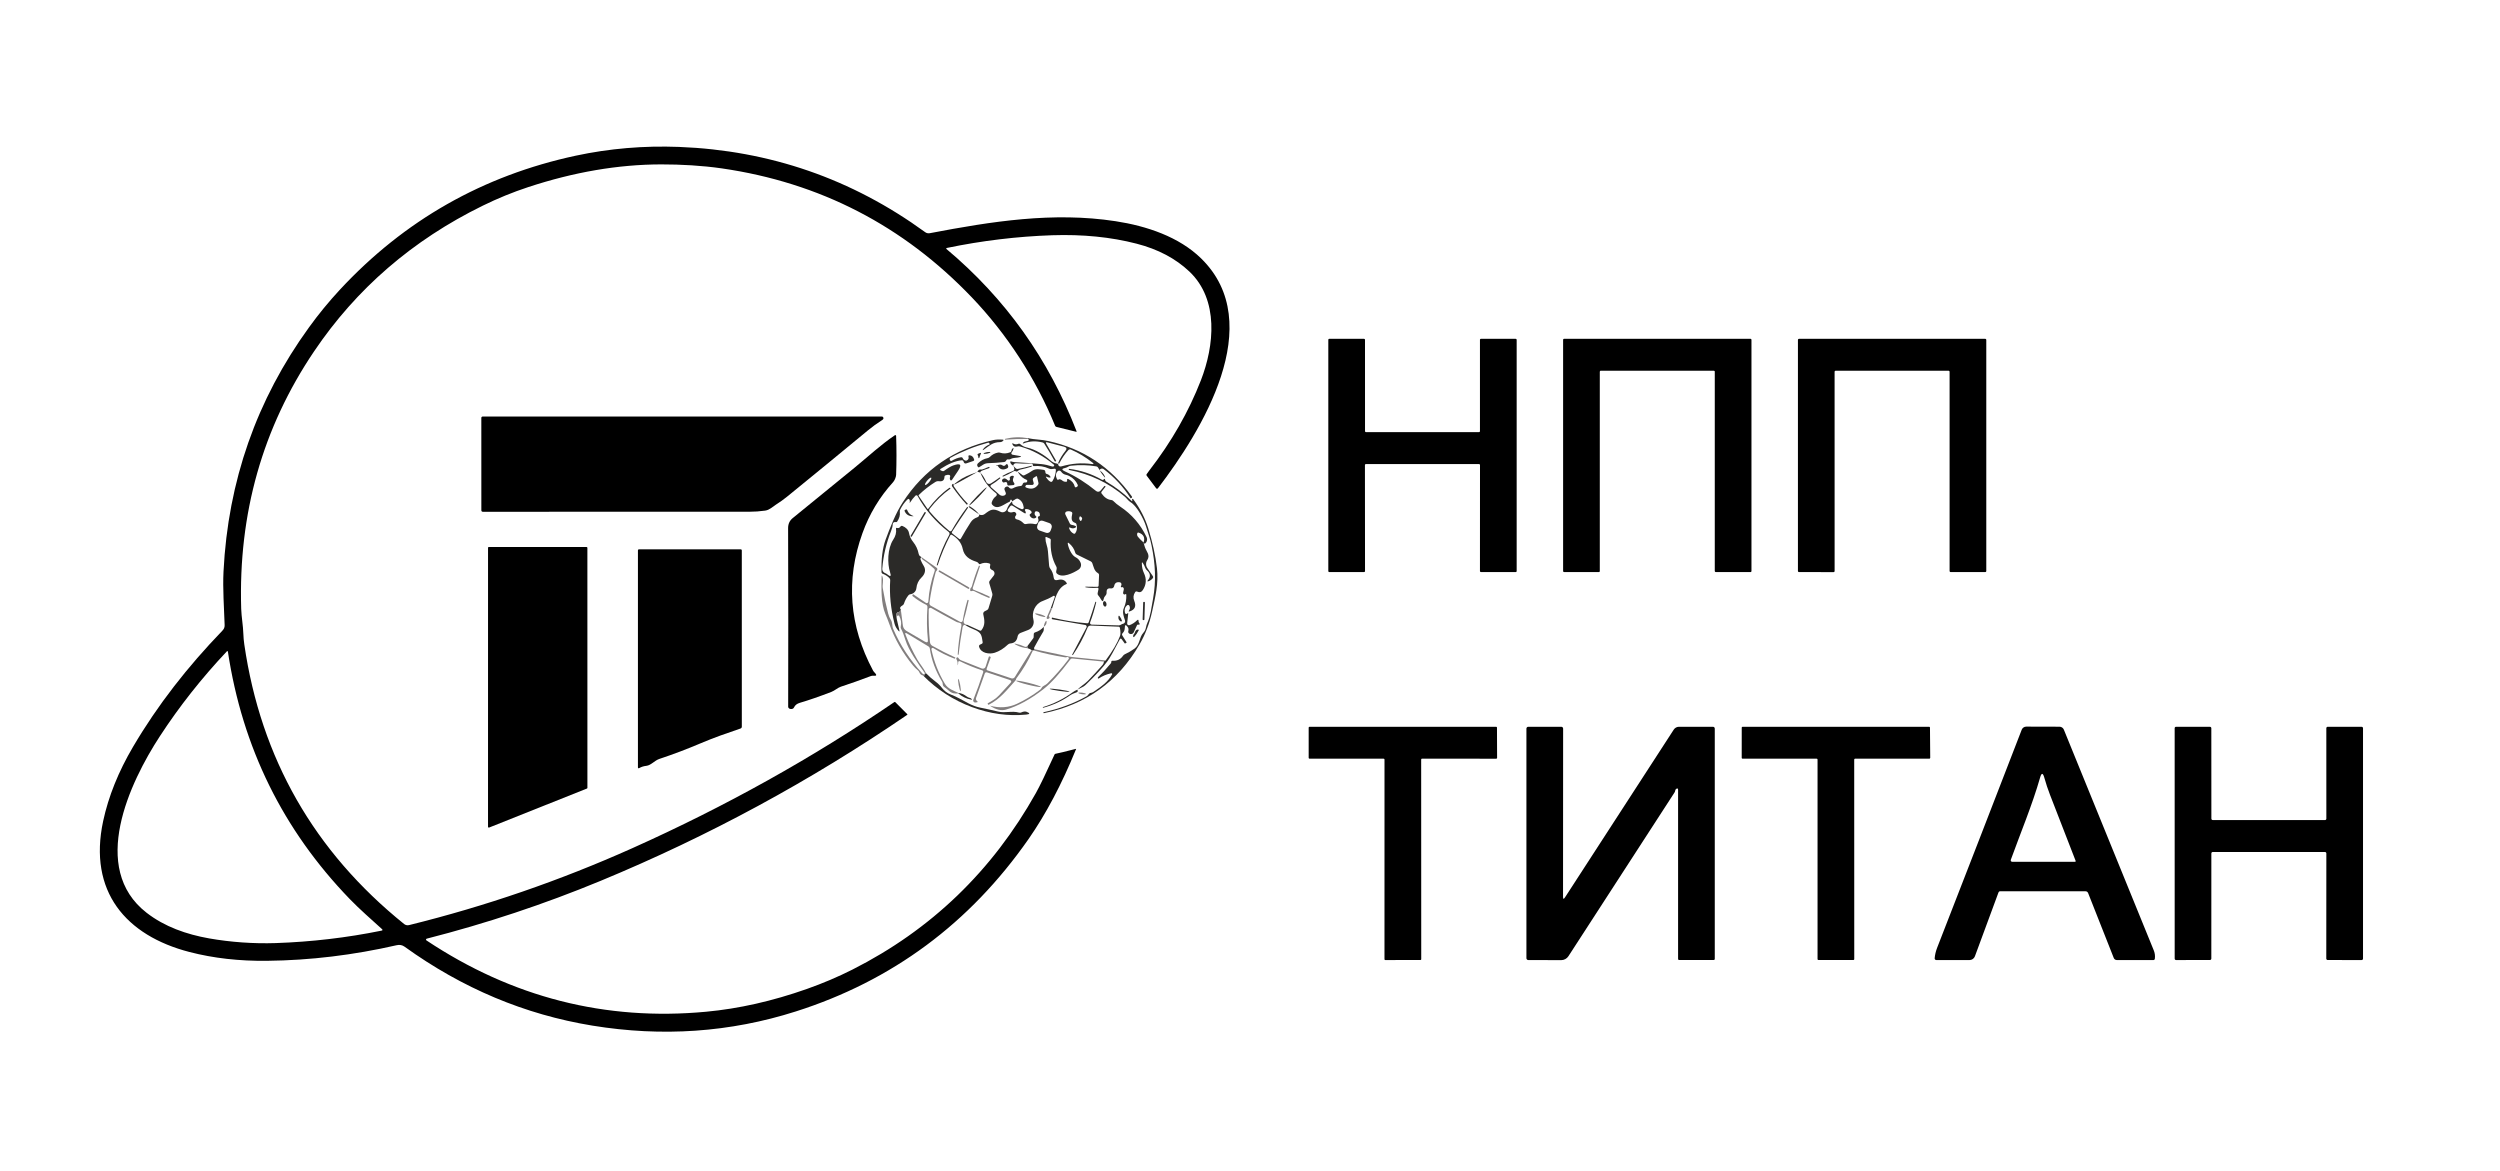
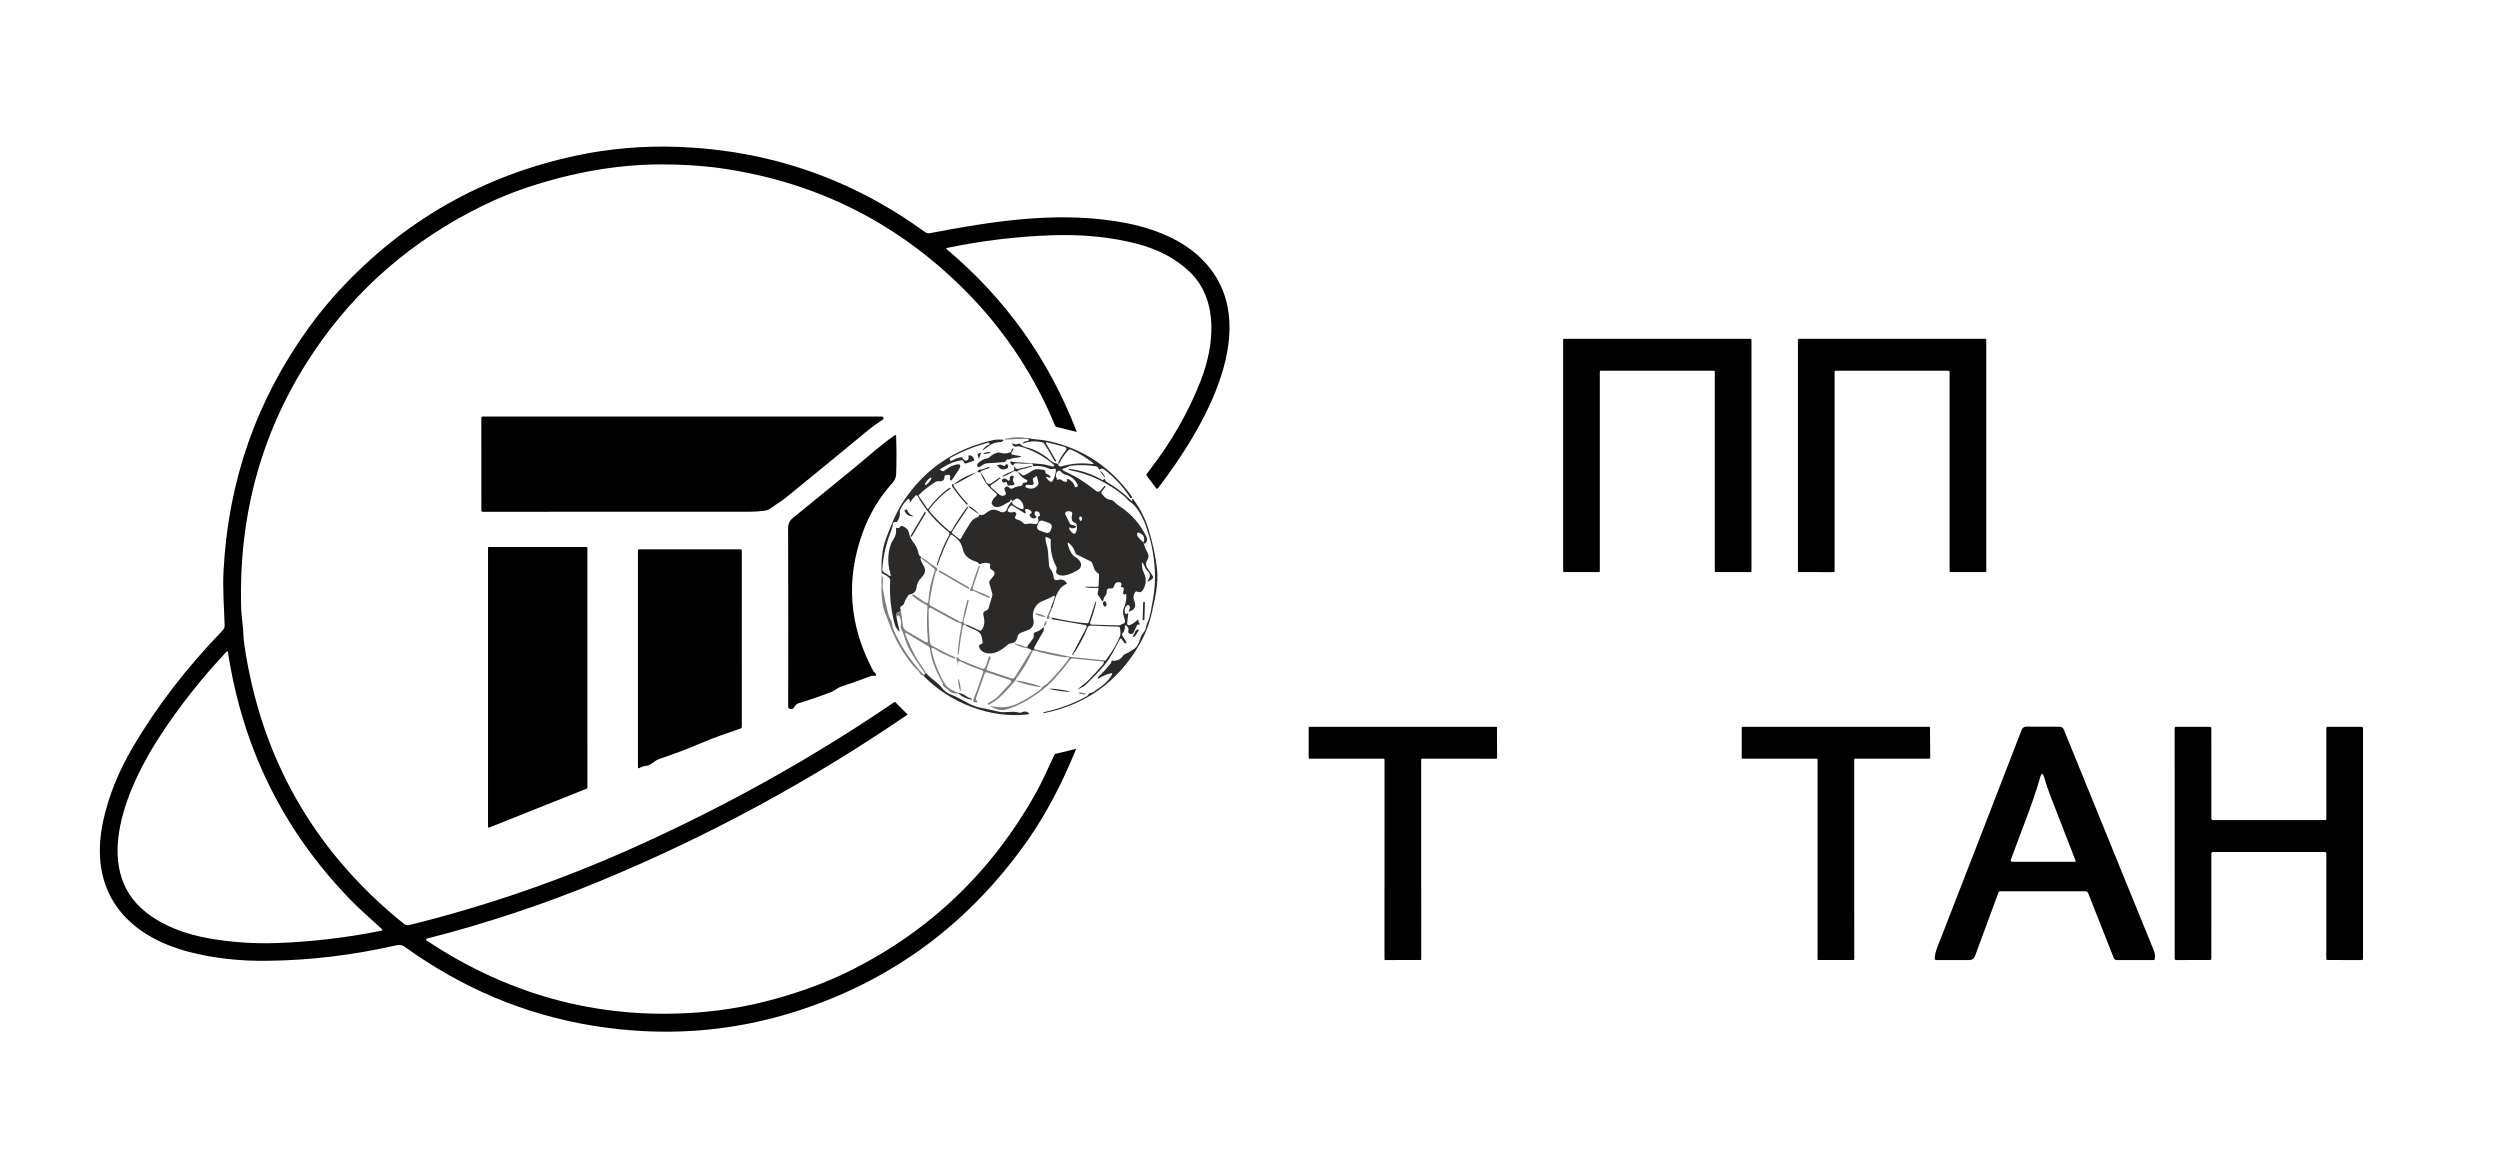
<svg xmlns="http://www.w3.org/2000/svg" width="111" height="52" viewBox="0 0 111 52" fill="none">
  <g clip-path="url(#clip0_4151_163)">
    <path d="M18.933 41.753C22.738 44.284 26.878 45.34 31.353 44.921C32.808 44.785 34.299 44.448 35.824 43.91C36.531 43.66 37.205 43.374 37.847 43.05C41.341 41.283 44.057 38.669 45.995 35.209C46.166 34.902 46.442 34.332 46.822 33.499C46.83 33.483 46.842 33.473 46.859 33.469C46.998 33.443 47.3 33.37 47.767 33.25C47.769 33.25 47.77 33.25 47.772 33.251C47.773 33.251 47.775 33.252 47.776 33.253C47.777 33.255 47.777 33.256 47.778 33.258C47.778 33.259 47.778 33.261 47.777 33.262C47.144 34.813 46.441 36.144 45.667 37.254C43.055 40.996 39.61 43.548 35.331 44.909C32.418 45.837 29.408 46.046 26.299 45.537C23.304 45.047 20.526 43.88 17.966 42.035C17.862 41.96 17.745 41.937 17.614 41.967C15.691 42.407 13.774 42.639 11.863 42.66C10.627 42.675 9.479 42.545 8.417 42.27C5.587 41.539 3.911 39.579 4.58 36.456C4.816 35.36 5.258 34.261 5.907 33.159C7.005 31.292 8.33 29.604 9.865 28.011C9.939 27.935 9.977 27.866 9.974 27.756C9.949 26.973 9.885 26.15 9.924 25.378C10.125 21.361 11.391 17.747 13.72 14.535C14.147 13.944 14.604 13.388 15.09 12.864C17.951 9.782 21.441 7.799 25.56 6.913C27.054 6.593 28.584 6.463 30.149 6.523C34.18 6.679 37.822 7.941 41.076 10.307C41.139 10.353 41.209 10.368 41.288 10.353C44.025 9.831 46.759 9.396 49.529 9.821C50.908 10.032 52.349 10.513 53.331 11.475C56.294 14.372 53.357 19.139 51.41 21.682C51.406 21.687 51.4 21.692 51.393 21.695C51.387 21.698 51.379 21.7 51.372 21.7C51.365 21.7 51.358 21.698 51.351 21.695C51.345 21.692 51.339 21.687 51.335 21.682L50.913 21.12C50.897 21.099 50.896 21.077 50.91 21.055C50.95 20.996 50.99 20.939 51.033 20.884C52.014 19.618 52.776 18.284 53.321 16.883C53.911 15.362 54.133 13.308 52.807 12.055C52.195 11.476 51.414 11.064 50.463 10.819C49.322 10.524 48.073 10.4 46.716 10.445C45.157 10.498 43.597 10.686 42.035 11.01C42.03 11.011 42.025 11.013 42.022 11.017C42.018 11.02 42.016 11.024 42.014 11.029C42.013 11.034 42.013 11.039 42.015 11.044C42.016 11.049 42.019 11.053 42.023 11.056C44.638 13.249 46.563 15.947 47.8 19.15C47.801 19.153 47.801 19.156 47.801 19.159C47.8 19.162 47.799 19.164 47.797 19.167C47.795 19.169 47.793 19.17 47.79 19.171C47.787 19.172 47.784 19.172 47.781 19.171L46.908 18.955C46.878 18.948 46.858 18.93 46.846 18.902C45.985 16.796 44.699 14.827 43.155 13.21C40.105 10.018 36.402 8.107 32.046 7.476C31.175 7.351 30.241 7.298 29.355 7.299C27.451 7.302 25.482 7.639 23.448 8.309C22.768 8.533 22.097 8.807 21.437 9.131C18.32 10.659 15.822 12.817 13.943 15.604C11.658 18.992 10.58 22.8 10.709 27.028C10.721 27.401 10.794 27.772 10.805 28.145C10.81 28.296 10.824 28.452 10.847 28.613C11.584 33.669 13.949 37.807 17.942 41.026C17.972 41.051 18.008 41.068 18.046 41.076C18.083 41.085 18.122 41.084 18.16 41.075C21.558 40.236 24.861 39.098 28.07 37.662C32.206 35.81 36.086 33.646 39.709 31.172C39.725 31.162 39.739 31.163 39.752 31.176L40.283 31.71C40.294 31.721 40.293 31.731 40.28 31.739C35.987 34.674 31.448 37.131 26.664 39.111C24.164 40.145 21.591 41.001 18.946 41.677C18.939 41.679 18.931 41.684 18.926 41.69C18.92 41.696 18.917 41.703 18.915 41.711C18.914 41.719 18.915 41.727 18.918 41.735C18.921 41.742 18.927 41.749 18.933 41.753ZM7.1 32.686C5.753 34.75 3.96 38.546 6.508 40.526C7.312 41.15 8.281 41.486 9.282 41.664C10.235 41.833 11.273 41.906 12.238 41.873C13.828 41.819 15.394 41.635 16.938 41.321C16.992 41.31 16.998 41.286 16.958 41.25C16.477 40.813 15.978 40.381 15.526 39.914C12.563 36.846 10.761 33.184 10.118 28.93C10.118 28.925 10.116 28.921 10.113 28.918C10.11 28.914 10.106 28.911 10.102 28.91C10.097 28.908 10.092 28.908 10.088 28.909C10.084 28.91 10.079 28.913 10.076 28.916C8.955 30.106 7.963 31.363 7.1 32.686Z" fill="black" />
-     <path d="M65.667 20.604H60.648C60.636 20.604 60.625 20.608 60.617 20.617C60.608 20.625 60.603 20.637 60.603 20.648L60.607 25.357C60.607 25.369 60.602 25.38 60.594 25.389C60.585 25.397 60.574 25.401 60.562 25.401L59.021 25.401C59.009 25.401 58.998 25.396 58.99 25.387C58.981 25.379 58.977 25.368 58.977 25.356V15.088C58.977 15.076 58.981 15.064 58.99 15.056C58.998 15.048 59.009 15.043 59.021 15.043L60.561 15.044C60.573 15.044 60.584 15.049 60.593 15.057C60.601 15.066 60.606 15.077 60.606 15.089L60.607 19.142C60.607 19.154 60.611 19.165 60.62 19.174C60.628 19.182 60.639 19.187 60.651 19.187H65.666C65.678 19.187 65.689 19.182 65.697 19.174C65.706 19.165 65.71 19.154 65.71 19.142V15.088C65.71 15.076 65.715 15.064 65.724 15.056C65.732 15.048 65.743 15.043 65.755 15.043L67.295 15.044C67.307 15.044 67.318 15.049 67.326 15.057C67.335 15.066 67.34 15.077 67.34 15.089V25.357C67.34 25.369 67.335 25.38 67.326 25.389C67.318 25.397 67.307 25.401 67.295 25.401L65.755 25.399C65.743 25.399 65.732 25.395 65.724 25.386C65.715 25.378 65.71 25.366 65.71 25.355L65.712 20.648C65.712 20.637 65.707 20.625 65.698 20.617C65.69 20.608 65.679 20.604 65.667 20.604Z" fill="black" />
    <path d="M71.031 16.502V25.36C71.031 25.371 71.027 25.381 71.019 25.389C71.012 25.397 71.001 25.401 70.99 25.401L69.444 25.399C69.433 25.399 69.422 25.395 69.414 25.387C69.407 25.379 69.402 25.369 69.402 25.358V15.085C69.402 15.074 69.407 15.064 69.414 15.056C69.422 15.048 69.433 15.044 69.444 15.044H77.724C77.735 15.044 77.746 15.048 77.753 15.056C77.761 15.064 77.765 15.074 77.765 15.085V25.36C77.765 25.371 77.761 25.381 77.753 25.389C77.746 25.397 77.735 25.401 77.724 25.401L76.177 25.399C76.166 25.399 76.156 25.395 76.148 25.387C76.141 25.379 76.136 25.369 76.136 25.358V16.502C76.136 16.491 76.132 16.48 76.124 16.472C76.116 16.464 76.106 16.46 76.095 16.46H71.073C71.062 16.46 71.051 16.464 71.044 16.472C71.036 16.48 71.031 16.491 71.031 16.502Z" fill="black" />
    <path d="M86.514 16.46H81.504C81.491 16.46 81.479 16.465 81.47 16.474C81.461 16.483 81.456 16.495 81.456 16.508L81.457 25.355C81.457 25.367 81.452 25.38 81.443 25.389C81.434 25.398 81.422 25.402 81.409 25.402L79.876 25.4C79.87 25.4 79.863 25.399 79.858 25.397C79.852 25.394 79.847 25.391 79.842 25.386C79.838 25.382 79.834 25.377 79.832 25.371C79.829 25.365 79.828 25.359 79.828 25.352V15.092C79.828 15.086 79.829 15.079 79.832 15.074C79.834 15.068 79.838 15.062 79.842 15.058C79.847 15.053 79.852 15.05 79.858 15.048C79.863 15.045 79.87 15.044 79.876 15.044H88.143C88.156 15.044 88.168 15.049 88.177 15.058C88.186 15.067 88.191 15.079 88.191 15.092V25.354C88.191 25.366 88.186 25.378 88.177 25.387C88.168 25.396 88.156 25.401 88.143 25.401L86.61 25.4C86.603 25.4 86.597 25.399 86.591 25.397C86.586 25.394 86.58 25.391 86.576 25.386C86.572 25.382 86.568 25.377 86.566 25.371C86.563 25.365 86.562 25.359 86.562 25.352V16.508C86.562 16.495 86.557 16.483 86.548 16.474C86.539 16.465 86.527 16.46 86.514 16.46Z" fill="black" />
    <path d="M34.44 22.414C34.284 22.514 34.169 22.642 33.974 22.671C33.736 22.705 33.504 22.721 33.279 22.721C29.315 22.719 25.369 22.719 21.441 22.723C21.395 22.723 21.372 22.7 21.372 22.654L21.371 18.554C21.371 18.538 21.377 18.523 21.388 18.512C21.399 18.501 21.414 18.494 21.43 18.494L39.155 18.493C39.165 18.493 39.176 18.496 39.185 18.5C39.194 18.505 39.202 18.512 39.208 18.52C39.242 18.568 39.229 18.611 39.168 18.65C38.941 18.795 38.73 18.948 38.533 19.111C37.273 20.152 36.08 21.13 34.955 22.045C34.8 22.171 34.629 22.294 34.44 22.414Z" fill="black" />
    <path d="M38.294 23.67C37.545 25.751 37.701 27.784 38.761 29.769C38.796 29.836 38.843 29.862 38.883 29.92C38.922 29.979 38.907 30.007 38.836 30.004L38.766 30.002C38.73 30 38.695 30.006 38.66 30.019C38.222 30.186 37.78 30.343 37.335 30.489C37.201 30.532 37.059 30.665 36.91 30.722C36.385 30.924 35.92 31.085 35.517 31.204C35.386 31.242 35.298 31.311 35.255 31.409C35.242 31.439 35.22 31.459 35.19 31.47C35.136 31.488 35.085 31.484 35.039 31.457C35.01 31.439 34.995 31.413 34.995 31.378C35.002 28.995 35.001 26.351 34.992 23.445C34.992 23.263 35.06 23.115 35.197 23.003C36.134 22.241 37.053 21.492 37.954 20.756C38.548 20.27 39.094 19.757 39.732 19.325C39.737 19.321 39.743 19.319 39.75 19.318C39.756 19.318 39.763 19.319 39.768 19.322C39.774 19.325 39.779 19.33 39.782 19.335C39.786 19.341 39.788 19.348 39.788 19.354C39.809 19.934 39.809 20.511 39.788 21.085C39.784 21.183 39.72 21.335 39.655 21.406C39.052 22.069 38.599 22.823 38.294 23.67Z" fill="black" />
    <path d="M45.637 19.454C45.639 19.467 45.641 19.479 45.643 19.491C45.307 19.487 44.971 19.497 44.637 19.521C44.626 19.522 44.62 19.517 44.617 19.506V19.505C44.616 19.494 44.621 19.487 44.632 19.484C44.965 19.403 45.301 19.393 45.637 19.454Z" fill="#827E7E" />
    <path d="M45.639 19.455C45.786 19.484 45.935 19.505 46.085 19.516C46.248 19.529 46.402 19.551 46.549 19.583C48.082 19.918 49.317 20.736 50.252 22.039C50.273 22.066 50.269 22.09 50.24 22.108L50.215 22.125C50.208 22.13 50.202 22.129 50.197 22.122C49.879 21.618 49.481 21.187 49.002 20.829C48.983 20.814 48.961 20.806 48.938 20.805C48.914 20.803 48.891 20.808 48.871 20.82L48.846 20.835C48.84 20.838 48.836 20.843 48.833 20.848C48.83 20.853 48.828 20.859 48.827 20.865C48.827 20.872 48.828 20.878 48.831 20.883C48.834 20.889 48.837 20.894 48.843 20.897C48.934 20.963 49.003 21.044 49.049 21.143C49.081 21.215 49.072 21.22 49.022 21.16C48.923 21.044 48.836 20.913 48.759 20.767C48.751 20.751 48.739 20.737 48.725 20.727C48.711 20.717 48.694 20.71 48.676 20.707C48.306 20.645 47.927 20.636 47.54 20.679C47.446 20.69 47.393 20.757 47.3 20.775C47.133 20.808 47.127 20.86 47.283 20.93C47.768 21.15 48.229 21.441 48.667 21.801C48.696 21.825 48.733 21.837 48.771 21.833C48.808 21.829 48.843 21.811 48.867 21.782L49.032 21.583C49.041 21.571 49.051 21.571 49.063 21.581L49.088 21.602C49.089 21.602 49.088 21.605 49.086 21.608C49.084 21.611 49.081 21.615 49.078 21.619L48.914 21.827C48.892 21.855 48.891 21.883 48.911 21.912C49.033 22.087 49.176 22.183 49.341 22.2C49.378 22.204 49.409 22.219 49.434 22.246C49.523 22.336 49.623 22.418 49.734 22.491C50.247 22.831 50.638 23.283 50.907 23.846C50.931 23.896 50.937 23.953 50.923 24.007C50.909 24.061 50.877 24.108 50.832 24.14C50.823 24.148 50.804 24.13 50.775 24.087C50.848 23.871 50.776 23.726 50.561 23.65C50.525 23.637 50.502 23.649 50.492 23.687C50.479 23.739 50.489 23.787 50.522 23.83C50.575 23.9 50.659 23.985 50.775 24.087C50.793 24.166 50.815 24.241 50.841 24.313C50.906 24.496 51.081 24.647 50.938 24.869C50.903 24.921 50.885 24.982 50.886 25.045C50.886 25.108 50.906 25.169 50.941 25.221L51.183 25.576C51.207 25.613 51.205 25.647 51.177 25.68C51.12 25.744 51.058 25.787 50.991 25.807C50.937 25.823 50.929 25.81 50.965 25.767C51.098 25.609 51.082 25.458 50.918 25.314C50.886 25.286 50.863 25.253 50.849 25.213C50.821 25.135 50.785 25.062 50.74 24.996C50.712 24.955 50.698 24.959 50.698 25.009C50.698 25.169 50.729 25.313 50.79 25.442C50.915 25.707 50.898 25.959 50.74 26.2C50.678 26.294 50.595 26.316 50.489 26.267C50.453 26.251 50.423 26.259 50.401 26.291C50.319 26.412 50.305 26.541 50.361 26.678C50.457 26.915 50.39 27.07 50.16 27.145C50.109 27.162 50.099 27.148 50.13 27.104C50.174 27.041 50.179 26.974 50.147 26.901C50.142 26.891 50.136 26.882 50.127 26.875C50.119 26.869 50.109 26.864 50.099 26.861C50.088 26.859 50.077 26.859 50.067 26.862C50.056 26.865 50.047 26.87 50.038 26.877C49.943 26.961 49.913 27.072 49.948 27.208C49.959 27.248 49.985 27.265 50.025 27.259C50.038 27.258 50.048 27.251 50.056 27.24C50.083 27.2 50.095 27.204 50.092 27.253C50.08 27.4 50.065 27.54 50.046 27.675C50.044 27.688 50.046 27.701 50.051 27.714C50.056 27.726 50.064 27.737 50.074 27.745C50.085 27.754 50.097 27.759 50.111 27.761C50.124 27.764 50.138 27.762 50.15 27.758C50.271 27.713 50.382 27.642 50.481 27.545C50.53 27.498 50.553 27.509 50.551 27.577C50.55 27.607 50.559 27.635 50.58 27.66C50.624 27.71 50.612 27.736 50.545 27.736C50.535 27.736 50.526 27.735 50.516 27.735C50.51 27.734 50.503 27.736 50.498 27.74C50.492 27.743 50.487 27.748 50.485 27.754L50.338 28.074C50.33 28.093 50.317 28.109 50.301 28.122C50.284 28.136 50.265 28.145 50.245 28.149C50.198 28.16 50.157 28.149 50.122 28.115C50.095 28.09 50.087 28.059 50.097 28.023C50.117 27.949 50.106 27.885 50.064 27.831C49.983 27.722 49.941 27.735 49.941 27.872C49.94 27.968 49.909 28.047 49.847 28.11C49.813 28.143 49.809 28.18 49.834 28.221L50.011 28.503C50.026 28.526 50.021 28.542 49.996 28.552L49.951 28.57C49.945 28.573 49.94 28.571 49.936 28.565L49.807 28.386C49.773 28.339 49.742 28.342 49.716 28.393C49.459 28.889 49.282 29.203 49.187 29.336C48.994 29.607 48.664 29.966 48.197 30.414C48.146 30.463 48.026 30.532 47.837 30.62C47.982 30.469 48.169 30.366 48.307 30.225C48.526 29.999 48.739 29.768 48.947 29.532C48.992 29.482 49.013 29.429 49.011 29.375C49.014 29.365 49.041 29.348 49.091 29.323C49.4 28.909 49.613 28.547 49.729 28.236C49.756 28.161 49.755 28.041 49.723 27.877C49.717 27.844 49.697 27.827 49.664 27.825L48.426 27.775C48.397 27.774 48.368 27.782 48.344 27.797C48.319 27.813 48.3 27.836 48.29 27.863C48.112 28.301 47.892 28.709 47.632 29.087C47.631 29.087 47.63 29.088 47.629 29.088L47.603 29.07C47.603 29.069 47.604 29.065 47.609 29.057L48.241 27.858C48.246 27.848 48.249 27.836 48.249 27.824C48.25 27.813 48.247 27.801 48.242 27.791C48.237 27.78 48.23 27.771 48.22 27.764C48.211 27.757 48.2 27.752 48.189 27.75L46.724 27.495C46.703 27.491 46.694 27.479 46.699 27.458L46.706 27.423C46.707 27.42 46.709 27.419 46.712 27.42C47.231 27.544 47.748 27.634 48.268 27.674C48.283 27.675 48.298 27.671 48.311 27.663C48.324 27.654 48.334 27.642 48.339 27.628C48.445 27.323 48.543 27.025 48.633 26.732C48.636 26.72 48.644 26.716 48.656 26.719H48.657C48.669 26.722 48.674 26.73 48.671 26.743C48.599 27.053 48.509 27.35 48.402 27.632C48.397 27.643 48.396 27.655 48.397 27.667C48.399 27.678 48.403 27.69 48.409 27.7C48.416 27.709 48.424 27.717 48.434 27.723C48.445 27.729 48.456 27.732 48.468 27.733L49.661 27.767C49.707 27.769 49.749 27.756 49.786 27.728C49.809 27.712 49.834 27.701 49.861 27.697C49.878 27.694 49.893 27.687 49.907 27.677C49.921 27.668 49.932 27.655 49.941 27.641C49.949 27.626 49.954 27.61 49.956 27.593C49.958 27.577 49.956 27.56 49.95 27.544C49.887 27.361 49.818 27.171 49.904 26.983C49.981 26.812 50.016 26.623 50.008 26.413C50.007 26.371 49.989 26.363 49.956 26.388C49.942 26.399 49.928 26.401 49.912 26.394C49.873 26.376 49.858 26.345 49.868 26.302L49.895 26.18C49.904 26.14 49.894 26.105 49.862 26.078C49.854 26.07 49.844 26.067 49.834 26.07C49.766 26.088 49.748 26.067 49.78 26.005C49.791 25.983 49.795 25.96 49.793 25.937C49.787 25.887 49.759 25.859 49.709 25.852C49.572 25.834 49.493 25.889 49.47 26.018C49.464 26.051 49.446 26.081 49.419 26.102C49.391 26.122 49.357 26.13 49.324 26.126C49.188 26.108 49.125 26.166 49.134 26.302C49.135 26.329 49.131 26.357 49.122 26.382C49.113 26.407 49.098 26.43 49.079 26.45C49.037 26.492 49.012 26.541 49.002 26.598C48.983 26.713 48.944 26.72 48.887 26.617C48.849 26.549 48.807 26.487 48.759 26.431C48.735 26.403 48.727 26.372 48.735 26.336L48.771 26.168C48.782 26.117 48.762 26.094 48.71 26.098C48.534 26.111 48.365 26.104 48.203 26.076C48.192 26.073 48.187 26.067 48.189 26.056V26.055C48.189 26.05 48.192 26.048 48.196 26.048C48.38 26.052 48.553 26.054 48.718 26.055C48.757 26.055 48.777 26.035 48.779 25.996L48.798 25.539C48.8 25.497 48.782 25.465 48.745 25.444C48.583 25.353 48.558 25.166 48.498 25.005C48.484 24.967 48.46 24.94 48.424 24.922L47.807 24.619C47.774 24.603 47.752 24.577 47.742 24.541C47.697 24.376 47.604 24.235 47.463 24.118C47.419 24.081 47.401 24.091 47.41 24.147C47.435 24.317 47.572 24.652 47.752 24.739C47.858 24.791 47.934 24.873 47.98 24.986C48.002 25.041 48.005 25.102 47.987 25.159C47.969 25.215 47.932 25.263 47.882 25.295C47.661 25.438 47.158 25.691 46.925 25.465C46.912 25.453 46.902 25.438 46.897 25.421C46.892 25.404 46.891 25.386 46.894 25.369L46.916 25.259C46.923 25.223 46.918 25.19 46.901 25.159C46.709 24.813 46.627 24.421 46.654 23.983C46.656 23.948 46.641 23.923 46.609 23.909L46.467 23.847C46.433 23.832 46.416 23.843 46.417 23.881C46.418 23.987 46.436 24.091 46.471 24.194C46.502 24.288 46.522 24.384 46.529 24.48C46.546 24.695 46.563 24.907 46.581 25.116C46.585 25.163 46.601 25.207 46.629 25.244C46.715 25.357 46.765 25.486 46.781 25.63C46.793 25.739 46.853 25.78 46.959 25.752C47.145 25.703 47.278 25.747 47.36 25.885C47.374 25.908 47.369 25.925 47.344 25.935C46.918 26.109 46.844 26.634 46.712 27.016C46.672 27.011 46.656 26.998 46.664 26.978L46.833 26.508C46.836 26.5 46.836 26.491 46.834 26.483C46.831 26.474 46.827 26.467 46.82 26.461C46.813 26.456 46.805 26.453 46.797 26.452C46.788 26.451 46.78 26.454 46.772 26.458C46.622 26.548 46.46 26.624 46.287 26.688C45.957 26.809 45.794 27.19 45.883 27.513C45.908 27.604 45.899 27.702 45.856 27.786C45.814 27.87 45.742 27.936 45.655 27.969L45.314 28.101C45.28 28.114 45.249 28.136 45.226 28.164C45.203 28.193 45.188 28.226 45.181 28.262C45.149 28.453 45.045 28.554 44.87 28.567C44.824 28.569 44.78 28.589 44.747 28.621C44.565 28.795 44.371 28.915 44.165 28.982C43.927 29.059 43.547 29.006 43.471 28.714C43.466 28.696 43.468 28.676 43.475 28.659C43.483 28.642 43.497 28.629 43.514 28.621L43.585 28.588C43.62 28.572 43.635 28.545 43.629 28.508C43.585 28.205 43.576 28.08 43.239 27.944C43.113 27.892 42.991 27.834 42.873 27.768C42.907 27.758 42.926 27.748 42.93 27.737L43.497 27.995C43.53 28.011 43.558 28.004 43.58 27.975C43.756 27.748 43.711 27.522 43.657 27.269C43.652 27.244 43.655 27.218 43.667 27.195C43.678 27.172 43.696 27.153 43.719 27.142L43.82 27.089C43.837 27.081 43.851 27.07 43.863 27.057C43.874 27.043 43.883 27.027 43.889 27.01L44.056 26.454C44.066 26.419 44.067 26.384 44.057 26.349L43.926 25.898C43.913 25.854 43.92 25.815 43.949 25.779L44.122 25.557C44.138 25.537 44.148 25.515 44.153 25.49C44.158 25.466 44.157 25.441 44.151 25.417C44.144 25.393 44.132 25.371 44.116 25.353C44.099 25.335 44.079 25.32 44.056 25.311C43.964 25.276 43.933 25.208 43.963 25.109C43.979 25.058 43.961 25.025 43.908 25.011C43.774 24.973 43.644 24.985 43.52 25.044C43.493 25.057 43.473 25.05 43.459 25.025C43.435 24.984 43.401 24.957 43.354 24.943C43.056 24.851 42.812 24.7 42.745 24.373C42.693 24.117 42.533 23.908 42.265 23.747C42.259 23.743 42.252 23.741 42.245 23.74C42.238 23.739 42.231 23.74 42.224 23.742C42.217 23.744 42.211 23.747 42.206 23.751C42.2 23.756 42.196 23.761 42.192 23.768C41.973 24.186 41.787 24.626 41.635 25.088C41.63 25.105 41.619 25.11 41.602 25.104H41.602C41.593 25.101 41.59 25.095 41.592 25.086C41.728 24.617 41.913 24.169 42.148 23.743C42.159 23.722 42.162 23.699 42.157 23.676C42.153 23.653 42.14 23.633 42.122 23.618C41.543 23.171 41.083 22.639 40.74 22.02C40.736 22.012 40.729 22.005 40.721 22C40.714 21.995 40.705 21.992 40.696 21.991C40.687 21.989 40.678 21.99 40.669 21.994C40.66 21.997 40.652 22.002 40.646 22.008C40.552 22.106 40.475 22.203 40.416 22.298C40.386 22.348 40.378 22.344 40.392 22.287C40.397 22.266 40.397 22.245 40.393 22.223C40.375 22.139 40.337 22.128 40.276 22.189C40.152 22.317 40.049 22.463 39.969 22.626C39.953 22.66 39.947 22.695 39.952 22.732C39.971 22.873 39.931 23.015 39.834 23.159C39.82 23.181 39.8 23.189 39.775 23.181C39.741 23.172 39.709 23.177 39.68 23.195C39.65 23.216 39.635 23.244 39.636 23.28C39.636 23.356 39.612 23.454 39.564 23.576C39.35 24.114 39.219 24.672 39.173 25.249C39.17 25.292 39.18 25.334 39.203 25.37C39.227 25.405 39.261 25.433 39.301 25.447C39.334 25.458 39.365 25.476 39.392 25.499C39.538 25.622 39.581 25.593 39.52 25.412C39.393 25.031 39.4 24.353 39.658 23.964C39.764 23.805 39.806 23.644 39.783 23.479C39.779 23.443 39.794 23.43 39.828 23.441C39.889 23.458 39.939 23.438 39.98 23.381C40.004 23.348 40.035 23.339 40.072 23.355C40.206 23.408 40.334 23.514 40.36 23.667C40.384 23.811 40.446 23.943 40.546 24.065C40.668 24.216 40.75 24.392 40.79 24.595C40.8 24.641 40.823 24.677 40.862 24.702L40.923 24.743C40.865 24.758 40.853 24.803 40.885 24.879C40.919 24.962 40.963 25.046 41.015 25.13C41.127 25.31 41.062 25.5 40.917 25.638C40.782 25.768 40.705 25.929 40.686 26.122C40.673 26.256 40.556 26.37 40.421 26.384C40.385 26.388 40.356 26.404 40.334 26.432C40.246 26.541 40.181 26.664 40.136 26.802C40.125 26.836 40.104 26.861 40.072 26.879C39.962 26.939 39.937 27.001 39.997 27.067C39.994 27.13 39.953 27.169 39.872 27.184C39.837 27.191 39.815 27.212 39.807 27.247C39.792 27.315 39.796 27.4 39.82 27.502L39.933 27.989C39.946 28.046 39.933 28.053 39.894 28.008C39.804 27.906 39.744 27.799 39.716 27.687C39.549 27.033 39.485 26.393 39.525 25.765C39.528 25.725 39.515 25.691 39.486 25.662C39.401 25.579 39.305 25.518 39.198 25.479C39.16 25.465 39.141 25.438 39.139 25.398C39.123 24.823 39.182 24.348 39.316 23.973C39.412 23.704 39.525 23.42 39.655 23.119C39.792 22.803 39.935 22.531 40.083 22.302C41.029 20.848 42.366 19.928 44.094 19.541C44.21 19.515 44.351 19.508 44.517 19.519C44.563 19.522 44.57 19.54 44.537 19.573C44.499 19.61 44.456 19.629 44.407 19.63C44.063 19.634 43.934 19.793 43.685 19.962C43.622 20.004 43.613 19.995 43.658 19.934C43.724 19.846 43.818 19.778 43.938 19.731C43.942 19.729 43.944 19.727 43.942 19.722L43.93 19.691C43.919 19.659 43.897 19.648 43.865 19.657C43.278 19.816 42.723 20.039 42.198 20.327C42.19 20.331 42.183 20.337 42.178 20.344C42.173 20.35 42.169 20.358 42.166 20.366C42.164 20.375 42.163 20.384 42.164 20.392C42.166 20.401 42.168 20.409 42.173 20.417L42.193 20.451C42.199 20.46 42.207 20.466 42.217 20.469C42.227 20.471 42.237 20.47 42.245 20.465C42.395 20.376 42.535 20.322 42.666 20.302C42.705 20.296 42.733 20.312 42.748 20.348C42.77 20.396 42.805 20.429 42.853 20.447C42.879 20.457 42.905 20.455 42.931 20.442C42.998 20.407 43.021 20.353 43.001 20.281C42.988 20.233 43.007 20.211 43.057 20.216C43.15 20.225 43.214 20.284 43.249 20.392C43.262 20.431 43.249 20.457 43.21 20.47L42.903 20.574C42.862 20.587 42.829 20.577 42.803 20.543C42.795 20.533 42.789 20.521 42.786 20.508C42.776 20.455 42.743 20.431 42.689 20.437C42.415 20.467 42.105 20.595 41.759 20.82C41.754 20.823 41.749 20.828 41.746 20.834C41.744 20.839 41.743 20.846 41.743 20.852C41.744 20.858 41.746 20.865 41.75 20.87C41.753 20.875 41.758 20.879 41.764 20.882L41.838 20.915C41.851 20.92 41.865 20.923 41.878 20.921C41.892 20.92 41.905 20.915 41.916 20.907C42.087 20.782 42.222 20.702 42.324 20.666C42.653 20.55 42.723 20.632 42.532 20.914C42.443 21.044 42.358 21.172 42.276 21.295C42.238 21.351 42.206 21.348 42.18 21.285C42.165 21.248 42.167 21.209 42.185 21.171C42.189 21.162 42.191 21.153 42.19 21.143C42.19 21.134 42.188 21.125 42.183 21.116C42.178 21.108 42.172 21.101 42.164 21.095C42.156 21.09 42.147 21.086 42.138 21.085C42.083 21.078 42.029 21.085 41.975 21.107C41.948 21.118 41.934 21.137 41.934 21.167C41.932 21.322 41.85 21.389 41.689 21.366C41.634 21.358 41.578 21.37 41.53 21.4C41.261 21.568 41.016 21.76 40.794 21.977C40.781 21.99 40.78 22.004 40.79 22.019L41.177 22.589C41.179 22.592 41.181 22.595 41.185 22.596C41.188 22.598 41.191 22.599 41.195 22.599C41.199 22.599 41.202 22.599 41.205 22.597C41.209 22.596 41.212 22.593 41.214 22.59C41.488 22.22 41.8 21.91 42.149 21.662C42.163 21.651 42.175 21.653 42.185 21.667L42.202 21.689C42.203 21.69 42.203 21.691 42.203 21.692C42.202 21.693 42.202 21.694 42.201 21.694C41.862 21.932 41.554 22.231 41.276 22.59C41.262 22.608 41.255 22.63 41.255 22.653C41.256 22.676 41.264 22.698 41.279 22.715C41.537 23.019 41.828 23.306 42.152 23.575C42.16 23.581 42.169 23.586 42.178 23.588C42.188 23.591 42.198 23.591 42.208 23.59C42.218 23.588 42.227 23.584 42.235 23.578C42.243 23.572 42.25 23.565 42.255 23.556C42.458 23.2 42.685 22.855 42.935 22.522C42.945 22.509 42.956 22.508 42.968 22.516L42.969 22.517C42.983 22.527 42.984 22.54 42.974 22.553C42.73 22.907 42.496 23.258 42.273 23.608C42.252 23.64 42.257 23.667 42.287 23.69L42.586 23.927C42.617 23.952 42.643 23.947 42.664 23.912C42.803 23.663 42.948 23.422 43.099 23.19C43.168 23.082 43.267 23.008 43.396 22.966C43.431 22.956 43.455 22.933 43.47 22.898C43.477 22.88 43.48 22.861 43.477 22.843C43.555 22.884 43.651 22.877 43.721 22.823C43.988 22.616 44.095 22.558 44.418 22.722C44.444 22.736 44.473 22.743 44.503 22.745C44.532 22.746 44.562 22.741 44.589 22.73C44.617 22.719 44.641 22.702 44.662 22.681C44.682 22.659 44.698 22.634 44.708 22.606C44.75 22.481 44.826 22.366 44.934 22.262C44.936 22.291 44.94 22.317 44.946 22.34C44.952 22.364 44.967 22.384 44.989 22.402C45.108 22.49 45.232 22.558 45.362 22.606C45.373 22.61 45.385 22.611 45.397 22.609C45.408 22.607 45.419 22.602 45.429 22.594C45.438 22.587 45.445 22.577 45.45 22.566C45.454 22.554 45.456 22.542 45.454 22.53C45.428 22.344 45.347 22.216 45.208 22.149C45.173 22.132 45.139 22.134 45.105 22.154L44.934 22.262C44.932 22.224 44.923 22.199 44.905 22.189C44.883 22.176 44.868 22.182 44.86 22.208L44.846 22.25C44.84 22.267 44.829 22.278 44.812 22.284C44.594 22.368 44.281 22.68 44.053 22.404C44.028 22.374 44.022 22.341 44.033 22.304C44.07 22.187 44.134 22.096 44.225 22.029C44.235 22.022 44.244 22.012 44.249 22.001C44.255 21.99 44.258 21.978 44.258 21.965C44.258 21.953 44.255 21.941 44.25 21.93C44.244 21.919 44.236 21.909 44.227 21.901C43.904 21.654 43.67 21.348 43.527 20.983C43.622 21.079 43.71 21.218 43.792 21.402C43.8 21.421 43.812 21.437 43.828 21.451C43.843 21.464 43.861 21.474 43.88 21.48C43.9 21.486 43.92 21.488 43.94 21.485C43.96 21.482 43.979 21.475 43.996 21.464C44.106 21.395 44.233 21.308 44.377 21.204C44.389 21.196 44.399 21.198 44.408 21.209C44.417 21.221 44.416 21.231 44.406 21.241C44.278 21.353 44.146 21.448 44.008 21.527C44 21.532 43.992 21.539 43.987 21.548C43.982 21.556 43.978 21.565 43.977 21.575C43.976 21.585 43.977 21.595 43.98 21.604C43.984 21.613 43.989 21.621 43.996 21.628C44.132 21.752 44.261 21.866 44.383 21.969C44.45 22.026 44.569 22.034 44.635 21.97C44.647 21.958 44.655 21.943 44.659 21.926C44.662 21.91 44.661 21.892 44.654 21.876L44.603 21.748C44.596 21.73 44.595 21.711 44.599 21.693C44.602 21.674 44.612 21.657 44.625 21.644C44.643 21.627 44.663 21.614 44.687 21.607C44.731 21.593 44.767 21.604 44.796 21.641C44.814 21.665 44.837 21.681 44.866 21.691C44.902 21.703 44.936 21.7 44.968 21.682C45.075 21.623 45.191 21.589 45.314 21.579C45.334 21.577 45.352 21.57 45.368 21.557C45.383 21.544 45.395 21.527 45.401 21.508C45.419 21.442 45.463 21.414 45.531 21.423C45.574 21.428 45.601 21.409 45.61 21.366C45.613 21.352 45.611 21.338 45.605 21.326C45.6 21.316 45.592 21.308 45.582 21.304C45.444 21.255 45.325 21.155 45.222 21.003C45.187 20.949 45.195 20.942 45.246 20.98L45.392 21.09C45.422 21.113 45.453 21.116 45.487 21.099C45.612 21.039 45.729 20.973 45.837 20.898C45.993 20.794 46.164 20.84 46.334 20.861C46.379 20.868 46.405 20.894 46.412 20.94L46.417 20.982C46.422 21.015 46.44 21.035 46.472 21.042C46.54 21.059 46.594 21.096 46.633 21.155C46.657 21.19 46.647 21.207 46.604 21.205C46.561 21.203 46.521 21.192 46.483 21.174C46.434 21.15 46.425 21.161 46.455 21.207C46.507 21.285 46.564 21.344 46.627 21.381C46.671 21.407 46.706 21.399 46.733 21.355C46.822 21.211 46.871 21.052 46.881 20.878C46.884 20.828 46.861 20.806 46.812 20.812L46.703 20.826C46.66 20.831 46.617 20.825 46.579 20.807C46.37 20.712 46.145 20.674 45.905 20.695C45.898 20.695 45.891 20.694 45.885 20.692C45.879 20.689 45.873 20.686 45.868 20.681C45.864 20.676 45.86 20.67 45.858 20.664C45.856 20.658 45.855 20.651 45.856 20.644C45.858 20.624 45.852 20.61 45.838 20.601C45.818 20.588 45.796 20.583 45.771 20.583C45.557 20.591 45.339 20.586 45.115 20.568C45.078 20.565 45.047 20.577 45.02 20.604C44.998 20.627 44.989 20.652 44.992 20.68C44.926 20.643 44.883 20.599 44.863 20.55C44.84 20.491 44.858 20.472 44.917 20.492C44.929 20.495 44.94 20.499 44.951 20.503C44.979 20.511 45.009 20.517 45.039 20.518C45.447 20.54 45.847 20.569 46.241 20.606C46.388 20.621 46.549 20.657 46.724 20.714C46.751 20.724 46.775 20.717 46.795 20.694C46.799 20.689 46.802 20.684 46.804 20.679C46.806 20.673 46.807 20.668 46.806 20.662C46.806 20.656 46.804 20.65 46.802 20.645C46.799 20.64 46.795 20.635 46.791 20.631C46.343 20.25 45.843 19.98 45.29 19.823C45.251 19.811 45.212 19.811 45.173 19.823C45.068 19.854 44.995 19.823 44.953 19.728C44.933 19.68 44.945 19.669 44.989 19.695C45.062 19.736 45.136 19.74 45.209 19.707C45.243 19.691 45.274 19.696 45.302 19.721C45.386 19.797 45.489 19.848 45.61 19.874C45.962 19.949 46.384 20.212 46.624 20.43C46.722 20.519 46.825 20.571 46.933 20.584C46.949 20.587 46.964 20.594 46.974 20.605C46.986 20.617 46.992 20.632 46.994 20.648C46.995 20.669 47.005 20.685 47.023 20.696C47.054 20.714 47.086 20.718 47.12 20.709C47.604 20.574 48.015 20.541 48.48 20.603C48.567 20.615 48.576 20.594 48.507 20.539C48.203 20.299 47.882 20.105 47.545 19.959C47.526 19.951 47.506 19.949 47.487 19.953C47.467 19.957 47.45 19.967 47.436 19.982C47.284 20.148 47.149 20.345 47.032 20.574C47.027 20.584 47.019 20.587 47.008 20.582L46.983 20.571C46.979 20.569 46.977 20.566 46.979 20.562C47.061 20.366 47.17 20.187 47.303 20.024C47.382 19.928 47.362 19.865 47.243 19.833L46.501 19.64C46.436 19.624 46.42 19.644 46.454 19.703L46.894 20.46C46.898 20.465 46.897 20.47 46.891 20.473L46.866 20.487C46.849 20.498 46.836 20.494 46.827 20.477C46.682 20.21 46.529 19.952 46.368 19.701C46.35 19.672 46.324 19.654 46.29 19.645C45.998 19.571 45.721 19.583 45.458 19.682C45.405 19.702 45.397 19.691 45.434 19.647C45.456 19.622 45.483 19.607 45.514 19.602C45.681 19.575 45.724 19.538 45.644 19.491C45.642 19.479 45.64 19.467 45.639 19.455ZM47.45 21.278C47.597 21.358 47.687 21.466 47.719 21.604C47.721 21.611 47.724 21.617 47.729 21.622C47.733 21.628 47.739 21.632 47.745 21.635C47.752 21.638 47.759 21.639 47.766 21.638C47.773 21.638 47.78 21.636 47.786 21.632L47.818 21.614C47.856 21.591 47.866 21.56 47.848 21.52C47.775 21.356 47.652 21.228 47.477 21.136C47.427 21.109 47.373 21.09 47.316 21.079C47.235 21.063 47.166 21.015 47.11 20.937C47.101 20.924 47.09 20.914 47.076 20.906C47.063 20.899 47.048 20.895 47.033 20.894C47.017 20.893 47.002 20.896 46.988 20.902C46.974 20.908 46.962 20.917 46.952 20.929C46.87 21.023 46.862 21.137 46.928 21.269C46.945 21.305 46.971 21.313 47.005 21.291C47.02 21.281 47.036 21.278 47.054 21.28C47.09 21.284 47.124 21.3 47.151 21.325C47.207 21.375 47.271 21.397 47.343 21.391C47.363 21.39 47.375 21.379 47.379 21.358C47.38 21.348 47.38 21.338 47.379 21.327C47.37 21.263 47.394 21.247 47.45 21.278ZM45.834 21.53L45.592 21.529C45.582 21.528 45.572 21.531 45.563 21.536C45.554 21.542 45.547 21.55 45.543 21.559L45.53 21.587C45.518 21.613 45.525 21.631 45.55 21.643C45.777 21.742 45.956 21.703 46.088 21.526C46.108 21.5 46.114 21.471 46.107 21.439L46.046 21.172C46.039 21.141 46.021 21.134 45.994 21.151L45.898 21.212C45.882 21.223 45.869 21.238 45.862 21.256C45.855 21.274 45.854 21.294 45.859 21.313L45.896 21.448C45.899 21.457 45.899 21.468 45.897 21.477C45.895 21.487 45.891 21.496 45.885 21.504C45.879 21.512 45.871 21.519 45.863 21.523C45.854 21.527 45.844 21.53 45.834 21.53ZM41.075 21.531C41.086 21.54 41.111 21.532 41.144 21.509C41.177 21.485 41.216 21.448 41.252 21.406C41.288 21.363 41.318 21.319 41.336 21.282C41.353 21.245 41.357 21.219 41.346 21.21C41.335 21.201 41.31 21.209 41.277 21.232C41.244 21.256 41.205 21.293 41.169 21.335C41.133 21.378 41.103 21.422 41.085 21.459C41.068 21.496 41.064 21.522 41.075 21.531ZM45.54 22.729C45.556 22.798 45.533 22.814 45.473 22.777L44.963 22.458C44.919 22.431 44.882 22.438 44.851 22.48L44.752 22.618C44.746 22.626 44.742 22.636 44.74 22.645C44.738 22.655 44.738 22.666 44.741 22.676C44.743 22.686 44.747 22.695 44.753 22.703C44.76 22.711 44.767 22.718 44.776 22.722C44.842 22.758 44.91 22.763 44.98 22.736C45.027 22.72 45.067 22.731 45.1 22.769C45.137 22.814 45.134 22.86 45.092 22.905C45.081 22.917 45.073 22.932 45.069 22.948C45.066 22.964 45.067 22.981 45.072 22.997C45.077 23.013 45.086 23.027 45.098 23.038C45.111 23.049 45.126 23.057 45.142 23.06C45.255 23.082 45.355 23.139 45.443 23.23C45.475 23.264 45.514 23.276 45.559 23.266C45.688 23.24 45.818 23.241 45.95 23.27C45.996 23.28 46.032 23.265 46.059 23.227C46.115 23.146 46.124 23.069 46.085 22.994C46.08 22.986 46.078 22.976 46.081 22.966C46.085 22.942 46.099 22.928 46.123 22.926C46.136 22.924 46.149 22.918 46.158 22.908C46.167 22.898 46.172 22.885 46.172 22.872C46.172 22.764 46.119 22.707 46.014 22.7C46 22.699 45.986 22.703 45.974 22.711C45.962 22.719 45.953 22.73 45.948 22.744C45.923 22.814 45.939 22.873 45.997 22.921C46.023 22.942 46.023 22.962 45.997 22.983C45.898 23.061 45.774 22.999 45.724 22.897C45.707 22.861 45.716 22.834 45.75 22.815C45.818 22.778 45.825 22.733 45.769 22.681C45.712 22.626 45.639 22.6 45.55 22.601C45.541 22.601 45.534 22.604 45.527 22.608C45.52 22.612 45.514 22.618 45.511 22.625C45.507 22.633 45.505 22.641 45.506 22.649C45.507 22.657 45.509 22.665 45.514 22.672C45.526 22.689 45.535 22.708 45.54 22.729ZM47.734 23.433C47.668 23.468 47.597 23.467 47.521 23.43C47.472 23.407 47.457 23.42 47.475 23.471C47.509 23.566 47.571 23.639 47.662 23.689C47.696 23.708 47.724 23.702 47.746 23.67C47.822 23.559 47.838 23.427 47.794 23.274C47.786 23.246 47.768 23.228 47.74 23.218C47.537 23.151 47.574 22.982 47.608 22.809C47.616 22.767 47.6 22.737 47.56 22.721C47.497 22.695 47.431 22.691 47.361 22.709C47.348 22.713 47.336 22.719 47.325 22.728C47.314 22.737 47.306 22.748 47.3 22.76C47.295 22.773 47.292 22.786 47.292 22.8C47.292 22.813 47.295 22.827 47.301 22.839L47.5 23.243C47.517 23.278 47.546 23.299 47.585 23.304C47.633 23.312 47.681 23.325 47.729 23.344C47.795 23.37 47.797 23.4 47.734 23.433ZM47.917 23.014C47.916 23.027 47.917 23.04 47.923 23.052C47.966 23.16 48.006 23.158 48.043 23.047C48.052 23.02 48.047 22.996 48.029 22.975C47.963 22.9 47.926 22.913 47.917 23.014ZM46.692 23.432C46.706 23.391 46.703 23.346 46.684 23.308C46.666 23.269 46.633 23.239 46.592 23.225L46.303 23.124C46.283 23.117 46.261 23.114 46.24 23.115C46.219 23.116 46.198 23.122 46.179 23.131C46.16 23.14 46.143 23.153 46.129 23.169C46.115 23.185 46.104 23.203 46.097 23.224L46.054 23.347C46.04 23.388 46.042 23.433 46.061 23.471C46.08 23.51 46.113 23.54 46.153 23.554L46.443 23.655C46.463 23.662 46.484 23.665 46.505 23.664C46.526 23.663 46.547 23.657 46.566 23.648C46.586 23.639 46.603 23.626 46.617 23.61C46.631 23.594 46.642 23.575 46.649 23.555L46.692 23.432Z" fill="#2B2A28" />
    <path d="M44.909 20.007C44.912 19.968 44.93 19.935 44.963 19.908C44.993 19.881 45.005 19.887 44.997 19.927C44.986 19.986 44.959 20.038 44.917 20.085C44.91 20.094 44.905 20.104 44.903 20.115C44.901 20.126 44.902 20.138 44.906 20.148C44.91 20.159 44.916 20.168 44.925 20.175C44.933 20.182 44.943 20.187 44.954 20.189L45.292 20.248C45.348 20.258 45.349 20.273 45.295 20.292C45.153 20.343 45.009 20.305 44.874 20.38C44.841 20.399 44.805 20.405 44.767 20.397C44.726 20.389 44.696 20.405 44.676 20.443C44.654 20.487 44.619 20.511 44.571 20.516C44.341 20.542 44.11 20.558 43.88 20.565C43.684 20.572 43.623 20.666 43.468 20.747C43.462 20.751 43.454 20.752 43.447 20.75C43.439 20.749 43.432 20.745 43.427 20.738L43.409 20.715C43.393 20.694 43.385 20.669 43.387 20.644C43.389 20.618 43.399 20.594 43.417 20.576C43.548 20.448 43.689 20.371 43.841 20.344C43.883 20.337 43.922 20.317 43.952 20.286C44.052 20.184 44.173 20.12 44.315 20.094C44.347 20.088 44.381 20.091 44.413 20.102C44.554 20.148 44.7 20.142 44.852 20.082C44.886 20.069 44.905 20.044 44.909 20.007Z" fill="#2B2A28" />
    <path d="M43.828 20.141C43.911 20.126 43.977 20.098 43.973 20.081C43.97 20.063 43.899 20.061 43.816 20.077C43.732 20.093 43.667 20.12 43.67 20.138C43.673 20.155 43.744 20.157 43.828 20.141Z" fill="#2B2A28" />
    <path d="M43.41 20.207C43.403 20.197 43.401 20.184 43.404 20.171C43.407 20.161 43.413 20.154 43.422 20.15L43.502 20.117C43.555 20.095 43.568 20.11 43.544 20.161C43.523 20.204 43.506 20.252 43.49 20.304C43.474 20.36 43.456 20.361 43.435 20.305C43.434 20.301 43.433 20.297 43.434 20.294C43.438 20.262 43.43 20.233 43.41 20.207Z" fill="#2B2A28" />
    <path d="M44.276 20.681C44.265 20.688 44.255 20.691 44.246 20.689C44.221 20.684 44.22 20.677 44.244 20.668C44.29 20.651 44.34 20.637 44.392 20.629C44.431 20.622 44.465 20.631 44.496 20.655C44.56 20.705 44.616 20.695 44.665 20.625C44.67 20.619 44.676 20.613 44.684 20.61C44.691 20.607 44.699 20.606 44.707 20.607C44.715 20.608 44.723 20.611 44.729 20.617C44.735 20.622 44.74 20.629 44.742 20.636L44.761 20.689C44.768 20.708 44.767 20.729 44.76 20.748C44.753 20.767 44.739 20.783 44.721 20.792C44.537 20.887 44.398 20.852 44.304 20.686C44.297 20.674 44.287 20.672 44.276 20.681Z" fill="#2B2A28" />
    <path d="M44.992 20.68L45.092 20.787C45.12 20.817 45.154 20.828 45.194 20.82C45.383 20.783 45.584 20.736 45.794 20.679C45.802 20.677 45.808 20.68 45.81 20.688V20.689C45.816 20.705 45.81 20.716 45.794 20.721C45.641 20.769 45.473 20.813 45.292 20.853C45.255 20.861 45.223 20.88 45.197 20.909C45.172 20.938 45.142 20.944 45.108 20.927C45.069 20.908 45.031 20.91 44.995 20.932C44.851 21.022 44.699 21.098 44.54 21.16C44.529 21.165 44.52 21.161 44.515 21.15V21.149C44.509 21.138 44.511 21.13 44.522 21.123C44.664 21.038 44.813 20.968 44.97 20.913C45.052 20.884 45.059 20.806 44.992 20.68Z" fill="#2B2A28" />
    <path d="M43.524 20.984C43.472 20.961 43.429 20.952 43.395 20.956C43.431 20.874 43.481 20.838 43.545 20.847C43.575 20.852 43.602 20.849 43.629 20.839L43.901 20.731C43.913 20.726 43.922 20.73 43.927 20.743L43.939 20.772C43.939 20.773 43.939 20.775 43.938 20.775C43.828 20.817 43.718 20.857 43.606 20.895C43.556 20.913 43.528 20.942 43.524 20.984Z" fill="#2B2A28" />
    <path d="M50.263 22.19C50.26 22.179 50.261 22.169 50.269 22.16C50.284 22.14 50.299 22.14 50.313 22.161C50.622 22.581 50.845 23.014 50.983 23.461C51.175 24.084 51.304 24.672 51.369 25.226C51.448 25.907 51.294 26.512 51.152 27.161C51.036 27.69 50.848 28.177 50.589 28.622C49.631 30.27 48.218 31.284 46.351 31.665C46.337 31.668 46.328 31.662 46.325 31.647V31.646C46.322 31.633 46.327 31.625 46.34 31.622C47.039 31.47 47.671 31.235 48.238 30.919C48.275 30.898 48.306 30.869 48.329 30.833C48.355 30.792 48.394 30.768 48.445 30.761C48.481 30.755 48.515 30.742 48.545 30.722C48.851 30.515 49.206 30.278 49.376 29.945C49.379 29.938 49.381 29.931 49.38 29.925C49.38 29.918 49.377 29.911 49.373 29.906C49.369 29.9 49.363 29.896 49.357 29.894C49.35 29.891 49.343 29.891 49.337 29.892C49.125 29.94 48.942 30.017 48.786 30.124C48.767 30.137 48.754 30.133 48.745 30.111C48.741 30.102 48.741 30.093 48.744 30.084C48.747 30.075 48.752 30.068 48.759 30.061C48.957 29.873 49.145 29.668 49.325 29.447C49.33 29.441 49.333 29.435 49.336 29.428C49.338 29.421 49.339 29.413 49.338 29.406C49.336 29.391 49.339 29.378 49.344 29.366C49.353 29.345 49.369 29.336 49.391 29.337C49.593 29.352 49.75 29.279 49.861 29.118C49.883 29.087 49.912 29.063 49.946 29.047C50.097 28.978 50.24 28.894 50.376 28.796C50.614 28.622 50.575 28.302 50.764 28.096C50.825 28.028 50.864 27.951 50.879 27.864C50.894 27.783 50.919 27.704 50.954 27.627C51.082 27.349 51.123 26.985 51.196 26.581C51.34 25.79 51.295 25.027 51.131 24.228C51.1 24.074 51.061 23.925 51.014 23.781C50.967 23.637 50.92 23.49 50.873 23.339C50.78 23.052 50.49 22.475 50.194 22.295C50.095 22.234 50.032 22.13 49.943 22.054C49.225 21.441 48.401 21.046 47.47 20.867C47.456 20.864 47.45 20.855 47.452 20.841V20.84C47.455 20.823 47.464 20.816 47.481 20.818C47.99 20.882 48.47 21.042 48.92 21.297C48.953 21.316 48.982 21.312 49.008 21.284C49.041 21.247 49.06 21.253 49.066 21.303C49.071 21.338 49.088 21.365 49.118 21.383C49.52 21.618 49.887 21.897 50.22 22.219C50.275 22.272 50.289 22.262 50.263 22.19Z" fill="#2B2A28" />
    <path d="M43.396 20.956C43.075 21.139 42.8 21.291 42.57 21.415C42.306 21.557 42.295 21.539 42.536 21.363C42.742 21.212 43.028 21.077 43.396 20.956Z" fill="#2B2A28" />
    <path d="M44.841 21.287C44.847 21.272 44.845 21.257 44.836 21.242C44.831 21.234 44.828 21.224 44.828 21.215C44.829 21.206 44.831 21.196 44.837 21.188C44.866 21.145 44.905 21.123 44.954 21.124C45.012 21.125 45.028 21.151 45.001 21.203C44.955 21.291 44.965 21.373 45.029 21.447C45.036 21.454 45.041 21.464 45.042 21.474C45.044 21.484 45.043 21.495 45.039 21.505C45.035 21.514 45.029 21.523 45.021 21.529C45.012 21.535 45.002 21.539 44.992 21.539L44.781 21.557C44.768 21.558 44.754 21.554 44.744 21.545C44.733 21.537 44.726 21.524 44.725 21.511L44.718 21.451C44.717 21.442 44.714 21.434 44.708 21.427C44.703 21.42 44.696 21.414 44.688 21.411C44.658 21.399 44.63 21.4 44.603 21.413C44.567 21.43 44.536 21.424 44.512 21.392C44.479 21.35 44.48 21.312 44.515 21.279C44.577 21.22 44.65 21.231 44.733 21.313C44.783 21.36 44.819 21.351 44.841 21.287Z" fill="#2B2A28" />
    <path d="M42.349 21.594C42.539 21.879 42.744 22.135 42.966 22.362C42.972 22.37 42.972 22.376 42.964 22.381L42.932 22.405C42.928 22.408 42.924 22.407 42.921 22.404C42.689 22.153 42.475 21.886 42.279 21.602C42.269 21.588 42.263 21.572 42.262 21.555C42.26 21.528 42.271 21.507 42.296 21.491C42.322 21.475 42.337 21.482 42.342 21.512C42.344 21.526 42.344 21.54 42.341 21.553C42.338 21.568 42.341 21.581 42.349 21.594Z" fill="#2B2A28" />
-     <path d="M43.394 22.014C43.182 22.234 43.021 22.424 43.036 22.438C43.051 22.452 43.235 22.285 43.447 22.066C43.66 21.845 43.82 21.655 43.806 21.641C43.791 21.627 43.607 21.794 43.394 22.014Z" fill="#2B2A28" />
    <path d="M43.476 22.843L43.022 22.52C43.003 22.506 43.003 22.494 43.023 22.482C43.037 22.475 43.056 22.479 43.079 22.493C43.248 22.599 43.381 22.716 43.476 22.843Z" fill="#2B2A28" />
    <path d="M40.486 22.881C40.499 22.888 40.512 22.893 40.526 22.898C40.581 22.914 40.579 22.922 40.523 22.922C40.345 22.918 40.225 22.84 40.163 22.687C40.156 22.669 40.161 22.655 40.178 22.645L40.206 22.628C40.241 22.607 40.267 22.616 40.282 22.654C40.322 22.76 40.39 22.835 40.486 22.881Z" fill="#2B2A28" />
    <path d="M41.092 22.74L41.088 22.738C41.074 22.729 41.056 22.734 41.047 22.748L40.433 23.787C40.425 23.8 40.429 23.819 40.443 23.827L40.447 23.829C40.461 23.837 40.479 23.833 40.487 23.819L41.102 22.78C41.11 22.766 41.105 22.748 41.092 22.74Z" fill="#2B2A28" />
    <path d="M21.668 36.709L21.669 24.322C21.669 24.317 21.67 24.313 21.672 24.308C21.674 24.304 21.676 24.3 21.68 24.297C21.683 24.293 21.687 24.291 21.691 24.289C21.695 24.287 21.7 24.286 21.705 24.286L26.044 24.287C26.053 24.287 26.062 24.291 26.069 24.298C26.076 24.305 26.08 24.314 26.08 24.323L26.081 34.979C26.081 34.986 26.078 34.993 26.074 34.999C26.07 35.005 26.065 35.01 26.058 35.012L21.717 36.743C21.711 36.745 21.706 36.746 21.7 36.745C21.694 36.745 21.688 36.743 21.683 36.739C21.679 36.736 21.675 36.731 21.672 36.726C21.669 36.721 21.668 36.715 21.668 36.709Z" fill="black" />
    <path d="M31.092 33.009C30.497 33.262 29.891 33.491 29.273 33.697C29.064 33.767 28.906 33.979 28.699 34.003C28.582 34.016 28.478 34.048 28.386 34.101C28.345 34.124 28.324 34.112 28.324 34.064V24.444C28.324 24.408 28.342 24.39 28.377 24.39H32.882C32.918 24.39 32.936 24.408 32.936 24.445L32.937 32.266C32.937 32.283 32.931 32.301 32.921 32.315C32.911 32.329 32.897 32.34 32.88 32.346C32.272 32.553 31.724 32.741 31.092 33.009Z" fill="black" />
    <path d="M40.921 24.743L41.58 25.204C41.611 25.225 41.622 25.254 41.615 25.29C41.612 25.307 41.604 25.322 41.59 25.335C41.566 25.358 41.55 25.386 41.541 25.419C41.422 25.857 41.33 26.307 41.266 26.768C41.262 26.793 41.266 26.819 41.278 26.841C41.289 26.864 41.307 26.883 41.33 26.895L42.63 27.611C42.641 27.617 42.653 27.621 42.666 27.621C42.678 27.621 42.691 27.619 42.702 27.613C42.714 27.608 42.724 27.599 42.731 27.589C42.739 27.579 42.744 27.567 42.746 27.555C42.796 27.248 42.865 26.947 42.953 26.653C42.958 26.636 42.969 26.63 42.986 26.635V26.636C43.003 26.64 43.01 26.651 43.007 26.668C42.942 26.94 42.885 27.219 42.801 27.486C42.756 27.634 42.798 27.717 42.928 27.737C42.925 27.748 42.906 27.758 42.872 27.768C42.839 27.737 42.806 27.739 42.773 27.774C42.756 27.791 42.745 27.818 42.738 27.853C42.665 28.252 42.607 28.653 42.563 29.056C42.563 29.069 42.555 29.075 42.542 29.073C42.529 29.073 42.523 29.066 42.523 29.052C42.544 28.664 42.597 28.246 42.685 27.797C42.702 27.709 42.666 27.658 42.576 27.645C42.529 27.638 42.483 27.623 42.441 27.599C42.081 27.408 41.716 27.207 41.347 26.997C41.336 26.99 41.323 26.987 41.31 26.987C41.298 26.986 41.285 26.99 41.274 26.996C41.263 27.002 41.253 27.011 41.247 27.022C41.24 27.033 41.236 27.046 41.236 27.059C41.224 27.53 41.242 28.015 41.291 28.515C41.295 28.548 41.306 28.58 41.324 28.608C41.342 28.636 41.367 28.659 41.396 28.675C41.739 28.868 42.08 29.041 42.418 29.195C42.42 29.196 42.421 29.198 42.42 29.201L42.409 29.226C42.402 29.243 42.39 29.248 42.373 29.241C42.049 29.12 41.738 28.965 41.439 28.774C41.43 28.769 41.419 28.766 41.408 28.766C41.397 28.767 41.386 28.77 41.377 28.777C41.368 28.783 41.361 28.792 41.357 28.802C41.353 28.812 41.352 28.824 41.355 28.834C41.47 29.377 41.669 29.885 41.953 30.36C42.091 30.59 42.33 30.658 42.556 30.768C42.554 30.776 42.553 30.783 42.553 30.789C42.207 30.821 42.171 30.675 41.956 30.526C41.888 30.48 41.858 30.441 41.855 30.356C41.854 30.322 41.844 30.291 41.827 30.262C41.539 29.789 41.358 29.301 41.285 28.799C41.279 28.754 41.256 28.721 41.218 28.698L40.267 28.124C40.196 28.081 40.175 28.099 40.204 28.177C40.35 28.561 40.527 28.933 40.734 29.293C40.835 29.469 41.016 29.674 41.12 29.897C41.058 29.921 41.04 29.919 41.067 29.893C40.745 29.444 40.339 28.86 40.205 28.428C40.135 28.199 40.07 28.031 40.01 27.925C39.99 27.89 39.985 27.854 39.994 27.815C40.029 27.66 40.007 27.507 39.928 27.354C39.924 27.345 39.916 27.337 39.907 27.332C39.898 27.326 39.888 27.324 39.878 27.324C39.867 27.325 39.857 27.328 39.849 27.334C39.84 27.34 39.834 27.349 39.83 27.358C39.817 27.39 39.814 27.437 39.819 27.501C39.795 27.399 39.791 27.315 39.806 27.247C39.814 27.212 39.835 27.191 39.871 27.184C39.951 27.169 39.993 27.13 39.996 27.066L40.088 27.776C40.094 27.824 40.112 27.87 40.139 27.911C40.166 27.951 40.202 27.985 40.243 28.01L41.061 28.488C41.166 28.549 41.211 28.519 41.198 28.399C41.15 27.934 41.143 27.453 41.178 26.958C41.181 26.908 41.16 26.872 41.116 26.85C40.905 26.747 40.706 26.62 40.519 26.468C40.513 26.462 40.508 26.455 40.507 26.446C40.505 26.438 40.507 26.429 40.512 26.422L40.531 26.393C40.536 26.384 40.543 26.382 40.552 26.388L41.112 26.768C41.122 26.774 41.133 26.778 41.145 26.779C41.157 26.78 41.169 26.777 41.18 26.772C41.19 26.767 41.199 26.759 41.206 26.749C41.213 26.739 41.217 26.727 41.218 26.715C41.245 26.249 41.339 25.793 41.5 25.347C41.506 25.33 41.507 25.312 41.502 25.295C41.498 25.278 41.489 25.262 41.476 25.25C41.312 25.097 41.15 24.968 40.991 24.865C40.936 24.83 40.913 24.789 40.921 24.743Z" fill="#827E7E" />
    <path d="M43.191 26.098C43.185 26.116 43.186 26.134 43.194 26.151C43.202 26.167 43.216 26.18 43.233 26.187C43.464 26.274 43.696 26.375 43.929 26.486C43.943 26.493 43.947 26.503 43.941 26.518L43.928 26.547C43.926 26.552 43.923 26.553 43.919 26.552C43.693 26.462 43.471 26.36 43.256 26.247C43.22 26.228 43.184 26.226 43.147 26.241C43.101 26.261 43.077 26.245 43.074 26.194C43.073 26.151 43.088 26.115 43.121 26.085C43.135 26.072 43.145 26.055 43.15 26.036C43.239 25.716 43.343 25.409 43.464 25.117C43.466 25.113 43.469 25.113 43.473 25.114L43.501 25.125C43.509 25.128 43.512 25.134 43.509 25.142L43.191 26.098Z" fill="#827E7E" />
    <path d="M43.026 26.083L41.725 25.328C41.711 25.32 41.693 25.325 41.685 25.339L41.678 25.35C41.67 25.364 41.675 25.382 41.689 25.39L42.991 26.145C43.005 26.153 43.023 26.148 43.031 26.134L43.037 26.123C43.045 26.109 43.04 26.091 43.026 26.083Z" fill="#827E7E" />
    <path d="M41.056 29.929C41.085 29.973 41.061 29.994 40.985 29.992C40.909 29.983 40.852 29.934 40.816 29.846C40.803 29.814 40.783 29.785 40.755 29.763C40.672 29.694 40.599 29.622 40.536 29.545C40.073 28.986 39.72 28.365 39.477 27.682C39.428 27.544 39.374 27.406 39.314 27.268C39.111 26.797 39.133 26.13 39.143 25.627C39.144 25.533 39.158 25.531 39.186 25.621C39.237 25.789 39.169 25.957 39.195 26.116C39.256 26.486 39.336 26.862 39.435 27.244C39.462 27.347 39.5 27.437 39.549 27.514C39.64 27.656 39.597 27.782 39.661 27.932C39.963 28.636 40.392 29.291 40.948 29.896C40.984 29.936 41.02 29.947 41.056 29.929Z" fill="#827E7E" />
    <path d="M48.977 26.827C48.991 26.894 49.035 26.941 49.076 26.933C49.118 26.924 49.14 26.863 49.126 26.797C49.113 26.73 49.068 26.683 49.027 26.691C48.986 26.7 48.964 26.761 48.977 26.827Z" fill="#2B2A28" />
    <path d="M50.806 26.723L50.788 26.723C50.771 26.722 50.757 26.735 50.757 26.752L50.733 27.502C50.733 27.519 50.746 27.533 50.763 27.533L50.78 27.534C50.797 27.534 50.811 27.521 50.812 27.504L50.835 26.755C50.836 26.738 50.822 26.724 50.806 26.723Z" fill="#2B2A28" />
    <path d="M46.662 26.977C46.654 26.997 46.669 27.01 46.709 27.016C46.675 27.122 46.632 27.224 46.58 27.322C46.569 27.342 46.571 27.361 46.584 27.379C46.612 27.411 46.608 27.439 46.572 27.463C46.557 27.473 46.542 27.479 46.526 27.482C46.517 27.484 46.509 27.484 46.5 27.481C46.492 27.478 46.485 27.473 46.48 27.466C46.474 27.46 46.47 27.452 46.469 27.443C46.468 27.435 46.469 27.426 46.473 27.418L46.662 26.977Z" fill="#827E7E" />
    <path d="M46.175 27.352C46.302 27.39 46.41 27.405 46.416 27.384C46.423 27.364 46.325 27.315 46.198 27.276C46.072 27.238 45.964 27.223 45.957 27.244C45.951 27.264 46.049 27.313 46.175 27.352Z" fill="#827E7E" />
-     <path d="M49.812 27.55C49.814 27.556 49.814 27.563 49.812 27.57C49.81 27.576 49.806 27.582 49.801 27.586C49.796 27.59 49.789 27.593 49.783 27.594C49.776 27.595 49.769 27.593 49.763 27.59C49.684 27.55 49.649 27.482 49.657 27.389C49.662 27.326 49.683 27.32 49.719 27.371C49.762 27.431 49.793 27.49 49.812 27.55Z" fill="#2B2A28" />
    <path d="M46.344 27.832C46.352 27.741 46.379 27.66 46.425 27.591C46.45 27.554 46.464 27.557 46.468 27.602C46.475 27.691 46.434 27.768 46.344 27.832Z" fill="#827E7E" />
    <path d="M46.344 27.831C46.351 27.936 46.343 28.006 46.321 28.043C46.181 28.275 46.046 28.512 45.917 28.753C45.904 28.777 45.908 28.797 45.928 28.814C45.936 28.821 45.945 28.826 45.955 28.83C45.921 28.861 45.871 28.872 45.804 28.863C45.752 28.826 45.691 28.798 45.62 28.779L45.613 28.693L45.874 28.342C45.886 28.327 45.893 28.308 45.894 28.289L45.899 28.155C45.9 28.116 45.92 28.09 45.958 28.078C46.112 28.03 46.241 27.947 46.344 27.831Z" fill="#2B2A28" />
    <path d="M50.392 28.073C50.4 28.035 50.419 28.004 50.45 27.978C50.486 27.949 50.523 27.945 50.562 27.966C50.563 27.967 50.564 27.967 50.564 27.968C50.565 27.969 50.565 27.97 50.565 27.971C50.566 27.971 50.566 27.972 50.565 27.973C50.565 27.974 50.565 27.975 50.565 27.976C50.501 28.099 50.437 28.194 50.373 28.261C50.332 28.305 50.312 28.297 50.312 28.237C50.313 28.202 50.327 28.171 50.353 28.144C50.373 28.125 50.386 28.101 50.392 28.073Z" fill="#2B2A28" />
    <path d="M45.613 28.694L45.62 28.78C45.427 28.765 45.251 28.711 45.091 28.619C45.023 28.58 45.027 28.568 45.104 28.584C45.238 28.61 45.37 28.653 45.499 28.713C45.512 28.719 45.525 28.722 45.539 28.722C45.553 28.722 45.566 28.718 45.579 28.711L45.613 28.694Z" fill="#827E7E" />
    <path d="M45.954 28.83L47.467 29.151C47.524 29.162 47.581 29.171 47.638 29.177L49.089 29.323C49.038 29.348 49.011 29.365 49.008 29.375L47.618 29.238C47.578 29.234 47.547 29.248 47.523 29.28C47.059 29.901 46.661 30.34 46.33 30.597C45.75 31.049 45.195 31.352 44.665 31.506C44.451 31.568 44.214 31.511 43.956 31.334C44.387 31.448 44.786 31.419 45.153 31.248C45.506 31.083 45.849 30.876 46.18 30.626C46.209 30.603 46.232 30.575 46.248 30.543C46.293 30.45 46.418 30.428 46.495 30.352C46.836 30.017 47.153 29.655 47.447 29.265C47.453 29.256 47.458 29.245 47.458 29.233C47.459 29.222 47.456 29.21 47.451 29.2C47.445 29.19 47.436 29.182 47.426 29.176C47.416 29.171 47.404 29.168 47.392 29.169C47.382 29.17 47.372 29.172 47.362 29.177C47.341 29.186 47.319 29.189 47.297 29.186C46.788 29.107 46.333 29.007 45.929 28.887C45.887 28.874 45.857 28.888 45.839 28.928C45.654 29.339 45.417 29.736 45.126 30.121C45.117 30.132 45.112 30.145 45.11 30.16C45.11 30.167 45.11 30.173 45.108 30.179C45.105 30.19 45.099 30.2 45.091 30.209C44.735 30.604 44.398 31.045 43.904 31.288C43.888 31.296 43.876 31.292 43.867 31.276L43.854 31.251C43.847 31.239 43.85 31.229 43.864 31.222C44.051 31.118 44.224 31.021 44.37 30.859C44.533 30.676 44.697 30.498 44.863 30.324C44.922 30.261 44.911 30.216 44.83 30.189L43.821 29.853C43.802 29.846 43.782 29.848 43.764 29.857C43.746 29.865 43.732 29.881 43.726 29.899L43.336 30.989C43.323 31.022 43.326 31.054 43.344 31.083C43.365 31.118 43.391 31.146 43.422 31.169C43.35 31.191 43.3 31.197 43.273 31.188C43.261 31.184 43.25 31.178 43.24 31.17C43.231 31.162 43.223 31.153 43.218 31.142C43.212 31.132 43.209 31.12 43.208 31.109C43.207 31.098 43.209 31.086 43.213 31.076C43.373 30.675 43.519 30.268 43.652 29.856C43.667 29.808 43.651 29.776 43.603 29.761C43.277 29.656 42.949 29.522 42.618 29.358C42.609 29.354 42.6 29.352 42.59 29.353C42.581 29.353 42.571 29.357 42.564 29.362C42.556 29.368 42.55 29.375 42.546 29.384C42.542 29.393 42.541 29.403 42.542 29.412C42.545 29.444 42.543 29.474 42.534 29.505C42.52 29.554 42.515 29.553 42.519 29.502C42.525 29.414 42.507 29.338 42.467 29.273C42.454 29.252 42.454 29.232 42.467 29.213C42.492 29.176 42.519 29.175 42.547 29.209L42.585 29.256C42.607 29.282 42.634 29.302 42.666 29.314L43.592 29.681C43.608 29.688 43.626 29.691 43.643 29.69C43.661 29.69 43.678 29.686 43.694 29.678C43.71 29.671 43.724 29.66 43.736 29.646C43.747 29.633 43.756 29.618 43.761 29.601L43.902 29.163C43.908 29.144 43.92 29.139 43.937 29.146L43.971 29.16C43.986 29.167 43.991 29.178 43.985 29.194L43.809 29.684C43.794 29.725 43.807 29.753 43.849 29.767L44.906 30.119C44.934 30.128 44.964 30.127 44.991 30.117C45.018 30.108 45.041 30.089 45.056 30.064L45.803 28.864C45.87 28.873 45.92 28.861 45.954 28.83Z" fill="#827E7E" />
    <path d="M41.068 29.893C41.041 29.919 41.059 29.92 41.121 29.897C41.246 30.027 41.383 30.147 41.53 30.257C41.646 30.344 41.744 30.439 41.822 30.542C41.926 30.679 42.058 30.777 42.217 30.838C42.492 30.94 42.75 31.099 43.012 31.235C43.184 31.323 43.35 31.384 43.51 31.416C43.775 31.469 44.043 31.529 44.313 31.593C44.639 31.672 44.924 31.549 45.246 31.64C45.281 31.649 45.315 31.647 45.347 31.631C45.441 31.588 45.518 31.579 45.58 31.604C45.744 31.669 45.738 31.711 45.562 31.728C44.759 31.805 43.955 31.694 43.148 31.393C42.33 31.088 41.609 30.621 40.984 29.992C41.061 29.994 41.085 29.973 41.056 29.929C41.06 29.916 41.064 29.904 41.068 29.893Z" fill="#2B2A28" />
    <path d="M42.566 30.421C42.593 30.572 42.631 30.692 42.649 30.689C42.667 30.685 42.66 30.56 42.632 30.409C42.604 30.258 42.567 30.139 42.549 30.142C42.531 30.145 42.538 30.27 42.566 30.421Z" fill="#827E7E" />
    <path d="M45.655 30.406C45.957 30.481 46.207 30.522 46.213 30.498C46.219 30.474 45.979 30.394 45.676 30.32C45.374 30.245 45.124 30.204 45.118 30.228C45.112 30.252 45.353 30.332 45.655 30.406Z" fill="#827E7E" />
    <path d="M47.042 30.678C47.286 30.713 47.486 30.728 47.489 30.71C47.491 30.693 47.295 30.651 47.051 30.616C46.807 30.581 46.607 30.567 46.605 30.584C46.602 30.601 46.798 30.644 47.042 30.678Z" fill="#2B2A28" />
-     <path d="M47.834 30.62C47.843 30.637 47.848 30.653 47.851 30.668C47.854 30.701 47.84 30.724 47.808 30.736C47.707 30.772 47.592 30.817 47.503 30.878C47.142 31.128 46.748 31.311 46.319 31.425C46.31 31.427 46.305 31.423 46.302 31.414C46.299 31.404 46.302 31.397 46.312 31.394C46.784 31.25 47.22 31.033 47.62 30.743C47.689 30.694 47.76 30.653 47.834 30.62Z" fill="#2B2A28" />
    <path d="M48.042 30.824C48.135 30.837 48.213 30.832 48.216 30.813C48.218 30.794 48.145 30.768 48.052 30.755C47.958 30.741 47.881 30.746 47.878 30.765C47.875 30.784 47.949 30.81 48.042 30.824Z" fill="#827E7E" />
    <path d="M42.554 30.769C42.67 30.774 42.797 30.828 42.936 30.932C42.967 30.955 43.001 30.971 43.038 30.979C43.073 30.986 43.104 31.002 43.131 31.026C43.168 31.06 43.163 31.072 43.113 31.063C42.899 31.021 42.712 30.93 42.551 30.789C42.551 30.783 42.553 30.776 42.554 30.769Z" fill="#2B2A28" />
    <path d="M63.1 33.721L63.103 42.587C63.103 42.592 63.102 42.596 63.1 42.601C63.098 42.605 63.095 42.61 63.092 42.613C63.088 42.616 63.084 42.619 63.08 42.621C63.075 42.623 63.071 42.624 63.066 42.624L61.508 42.626C61.503 42.626 61.499 42.625 61.494 42.623C61.49 42.621 61.486 42.619 61.482 42.615C61.479 42.612 61.476 42.608 61.474 42.603C61.472 42.599 61.471 42.594 61.471 42.589L61.472 33.723C61.472 33.713 61.468 33.704 61.462 33.697C61.455 33.69 61.445 33.686 61.435 33.686H58.142C58.133 33.686 58.123 33.682 58.116 33.675C58.109 33.668 58.105 33.658 58.105 33.649V32.306C58.105 32.296 58.109 32.286 58.116 32.279C58.123 32.273 58.133 32.269 58.142 32.269H66.429C66.439 32.269 66.449 32.273 66.456 32.279C66.462 32.286 66.466 32.296 66.466 32.306L66.471 33.65C66.471 33.66 66.467 33.669 66.46 33.676C66.453 33.683 66.444 33.687 66.434 33.687L63.137 33.684C63.128 33.684 63.118 33.688 63.111 33.694C63.104 33.701 63.1 33.711 63.1 33.721Z" fill="black" />
-     <path d="M74.431 35.021C74.402 35.037 74.384 35.065 74.379 35.104C74.375 35.134 74.365 35.161 74.349 35.186L69.637 42.457C69.603 42.51 69.555 42.554 69.499 42.584C69.444 42.615 69.381 42.63 69.318 42.63L67.855 42.626C67.833 42.626 67.813 42.617 67.797 42.602C67.782 42.586 67.773 42.565 67.773 42.543V32.35C67.773 32.329 67.782 32.308 67.797 32.292C67.813 32.277 67.833 32.269 67.855 32.269H69.321C69.343 32.269 69.364 32.277 69.379 32.292C69.394 32.308 69.403 32.329 69.403 32.35L69.399 39.82C69.399 39.925 69.428 39.933 69.485 39.845L74.316 32.393C74.341 32.355 74.375 32.323 74.415 32.302C74.455 32.28 74.5 32.269 74.545 32.269H76.055C76.077 32.269 76.097 32.277 76.113 32.292C76.128 32.308 76.136 32.329 76.136 32.35V42.569C76.136 42.606 76.118 42.624 76.082 42.624L74.562 42.625C74.525 42.625 74.507 42.607 74.507 42.57V35.067C74.507 35.008 74.482 34.993 74.431 35.021Z" fill="black" />
    <path d="M82.327 33.724L82.329 42.586C82.329 42.596 82.325 42.606 82.318 42.614C82.31 42.621 82.3 42.625 82.29 42.625H80.738C80.728 42.625 80.718 42.621 80.71 42.614C80.703 42.606 80.699 42.596 80.699 42.586V33.724C80.699 33.714 80.695 33.703 80.688 33.696C80.68 33.689 80.67 33.685 80.66 33.685L77.371 33.686C77.361 33.686 77.351 33.682 77.344 33.674C77.336 33.667 77.332 33.657 77.332 33.647L77.333 32.308C77.333 32.303 77.334 32.297 77.336 32.293C77.338 32.288 77.341 32.284 77.345 32.28C77.348 32.276 77.353 32.273 77.357 32.272C77.362 32.27 77.367 32.269 77.372 32.269H85.652C85.657 32.269 85.662 32.27 85.667 32.272C85.671 32.273 85.676 32.276 85.679 32.28C85.683 32.284 85.686 32.288 85.688 32.293C85.69 32.297 85.691 32.303 85.691 32.308L85.702 33.647C85.702 33.657 85.697 33.667 85.69 33.674C85.683 33.682 85.673 33.686 85.662 33.686L82.366 33.685C82.356 33.685 82.346 33.689 82.338 33.696C82.331 33.703 82.327 33.714 82.327 33.724Z" fill="black" />
    <path d="M88.813 39.571C88.773 39.571 88.746 39.59 88.731 39.629L87.686 42.459C87.668 42.508 87.635 42.551 87.592 42.581C87.549 42.611 87.498 42.627 87.445 42.627L85.97 42.626C85.96 42.626 85.951 42.624 85.942 42.62C85.933 42.616 85.924 42.61 85.918 42.603C85.911 42.596 85.906 42.587 85.903 42.578C85.899 42.569 85.898 42.559 85.899 42.549C85.911 42.395 85.948 42.238 86.01 42.078C87.26 38.871 88.511 35.644 89.764 32.4C89.78 32.359 89.807 32.324 89.843 32.3C89.879 32.275 89.922 32.262 89.966 32.262L91.444 32.266C91.485 32.266 91.525 32.279 91.559 32.302C91.593 32.325 91.62 32.358 91.635 32.396C92.976 35.693 94.306 38.959 95.626 42.193C95.675 42.312 95.692 42.435 95.676 42.562C95.671 42.606 95.646 42.628 95.602 42.628L93.984 42.626C93.955 42.625 93.927 42.617 93.903 42.6C93.88 42.584 93.862 42.561 93.851 42.534L92.715 39.658C92.693 39.601 92.651 39.572 92.589 39.572L88.813 39.571ZM90.58 34.525C90.232 35.742 89.721 36.956 89.279 38.177C89.275 38.187 89.274 38.197 89.275 38.207C89.277 38.217 89.281 38.227 89.286 38.235C89.292 38.244 89.3 38.251 89.309 38.255C89.318 38.26 89.328 38.263 89.338 38.263L92.123 38.264C92.157 38.264 92.168 38.248 92.156 38.216C91.756 37.191 91.378 36.216 91.021 35.291C90.925 35.043 90.84 34.788 90.767 34.526C90.704 34.306 90.642 34.306 90.58 34.525Z" fill="black" />
    <path d="M98.184 37.89L98.183 42.562C98.183 42.578 98.176 42.594 98.165 42.606C98.153 42.617 98.137 42.624 98.121 42.624L96.618 42.626C96.601 42.626 96.585 42.62 96.574 42.608C96.562 42.596 96.556 42.58 96.556 42.564L96.555 32.331C96.555 32.314 96.561 32.298 96.573 32.287C96.584 32.275 96.6 32.269 96.617 32.269L98.121 32.27C98.137 32.27 98.153 32.276 98.165 32.288C98.176 32.3 98.183 32.315 98.183 32.332L98.185 36.348C98.185 36.364 98.192 36.38 98.203 36.392C98.215 36.404 98.23 36.41 98.247 36.41L103.228 36.412C103.244 36.412 103.26 36.406 103.271 36.394C103.283 36.382 103.29 36.367 103.29 36.35L103.289 32.331C103.289 32.314 103.295 32.298 103.307 32.287C103.318 32.275 103.334 32.269 103.35 32.269L104.856 32.27C104.864 32.27 104.872 32.271 104.879 32.274C104.887 32.278 104.894 32.282 104.9 32.288C104.905 32.294 104.91 32.3 104.913 32.308C104.916 32.316 104.918 32.324 104.918 32.332V42.564C104.918 42.572 104.916 42.58 104.913 42.588C104.91 42.595 104.905 42.602 104.9 42.608C104.894 42.614 104.887 42.618 104.879 42.621C104.872 42.624 104.864 42.626 104.856 42.626L103.349 42.625C103.333 42.625 103.317 42.618 103.306 42.607C103.294 42.595 103.287 42.579 103.287 42.563L103.29 37.89C103.29 37.874 103.283 37.858 103.271 37.846C103.26 37.835 103.244 37.828 103.228 37.828H98.246C98.238 37.828 98.23 37.83 98.222 37.833C98.215 37.836 98.208 37.841 98.202 37.846C98.196 37.852 98.192 37.859 98.189 37.867C98.185 37.874 98.184 37.882 98.184 37.89Z" fill="black" />
  </g>
  <defs>
    <clipPath id="clip0_4151_163">
      <rect width="111" height="52" fill="white" />
    </clipPath>
  </defs>
</svg>